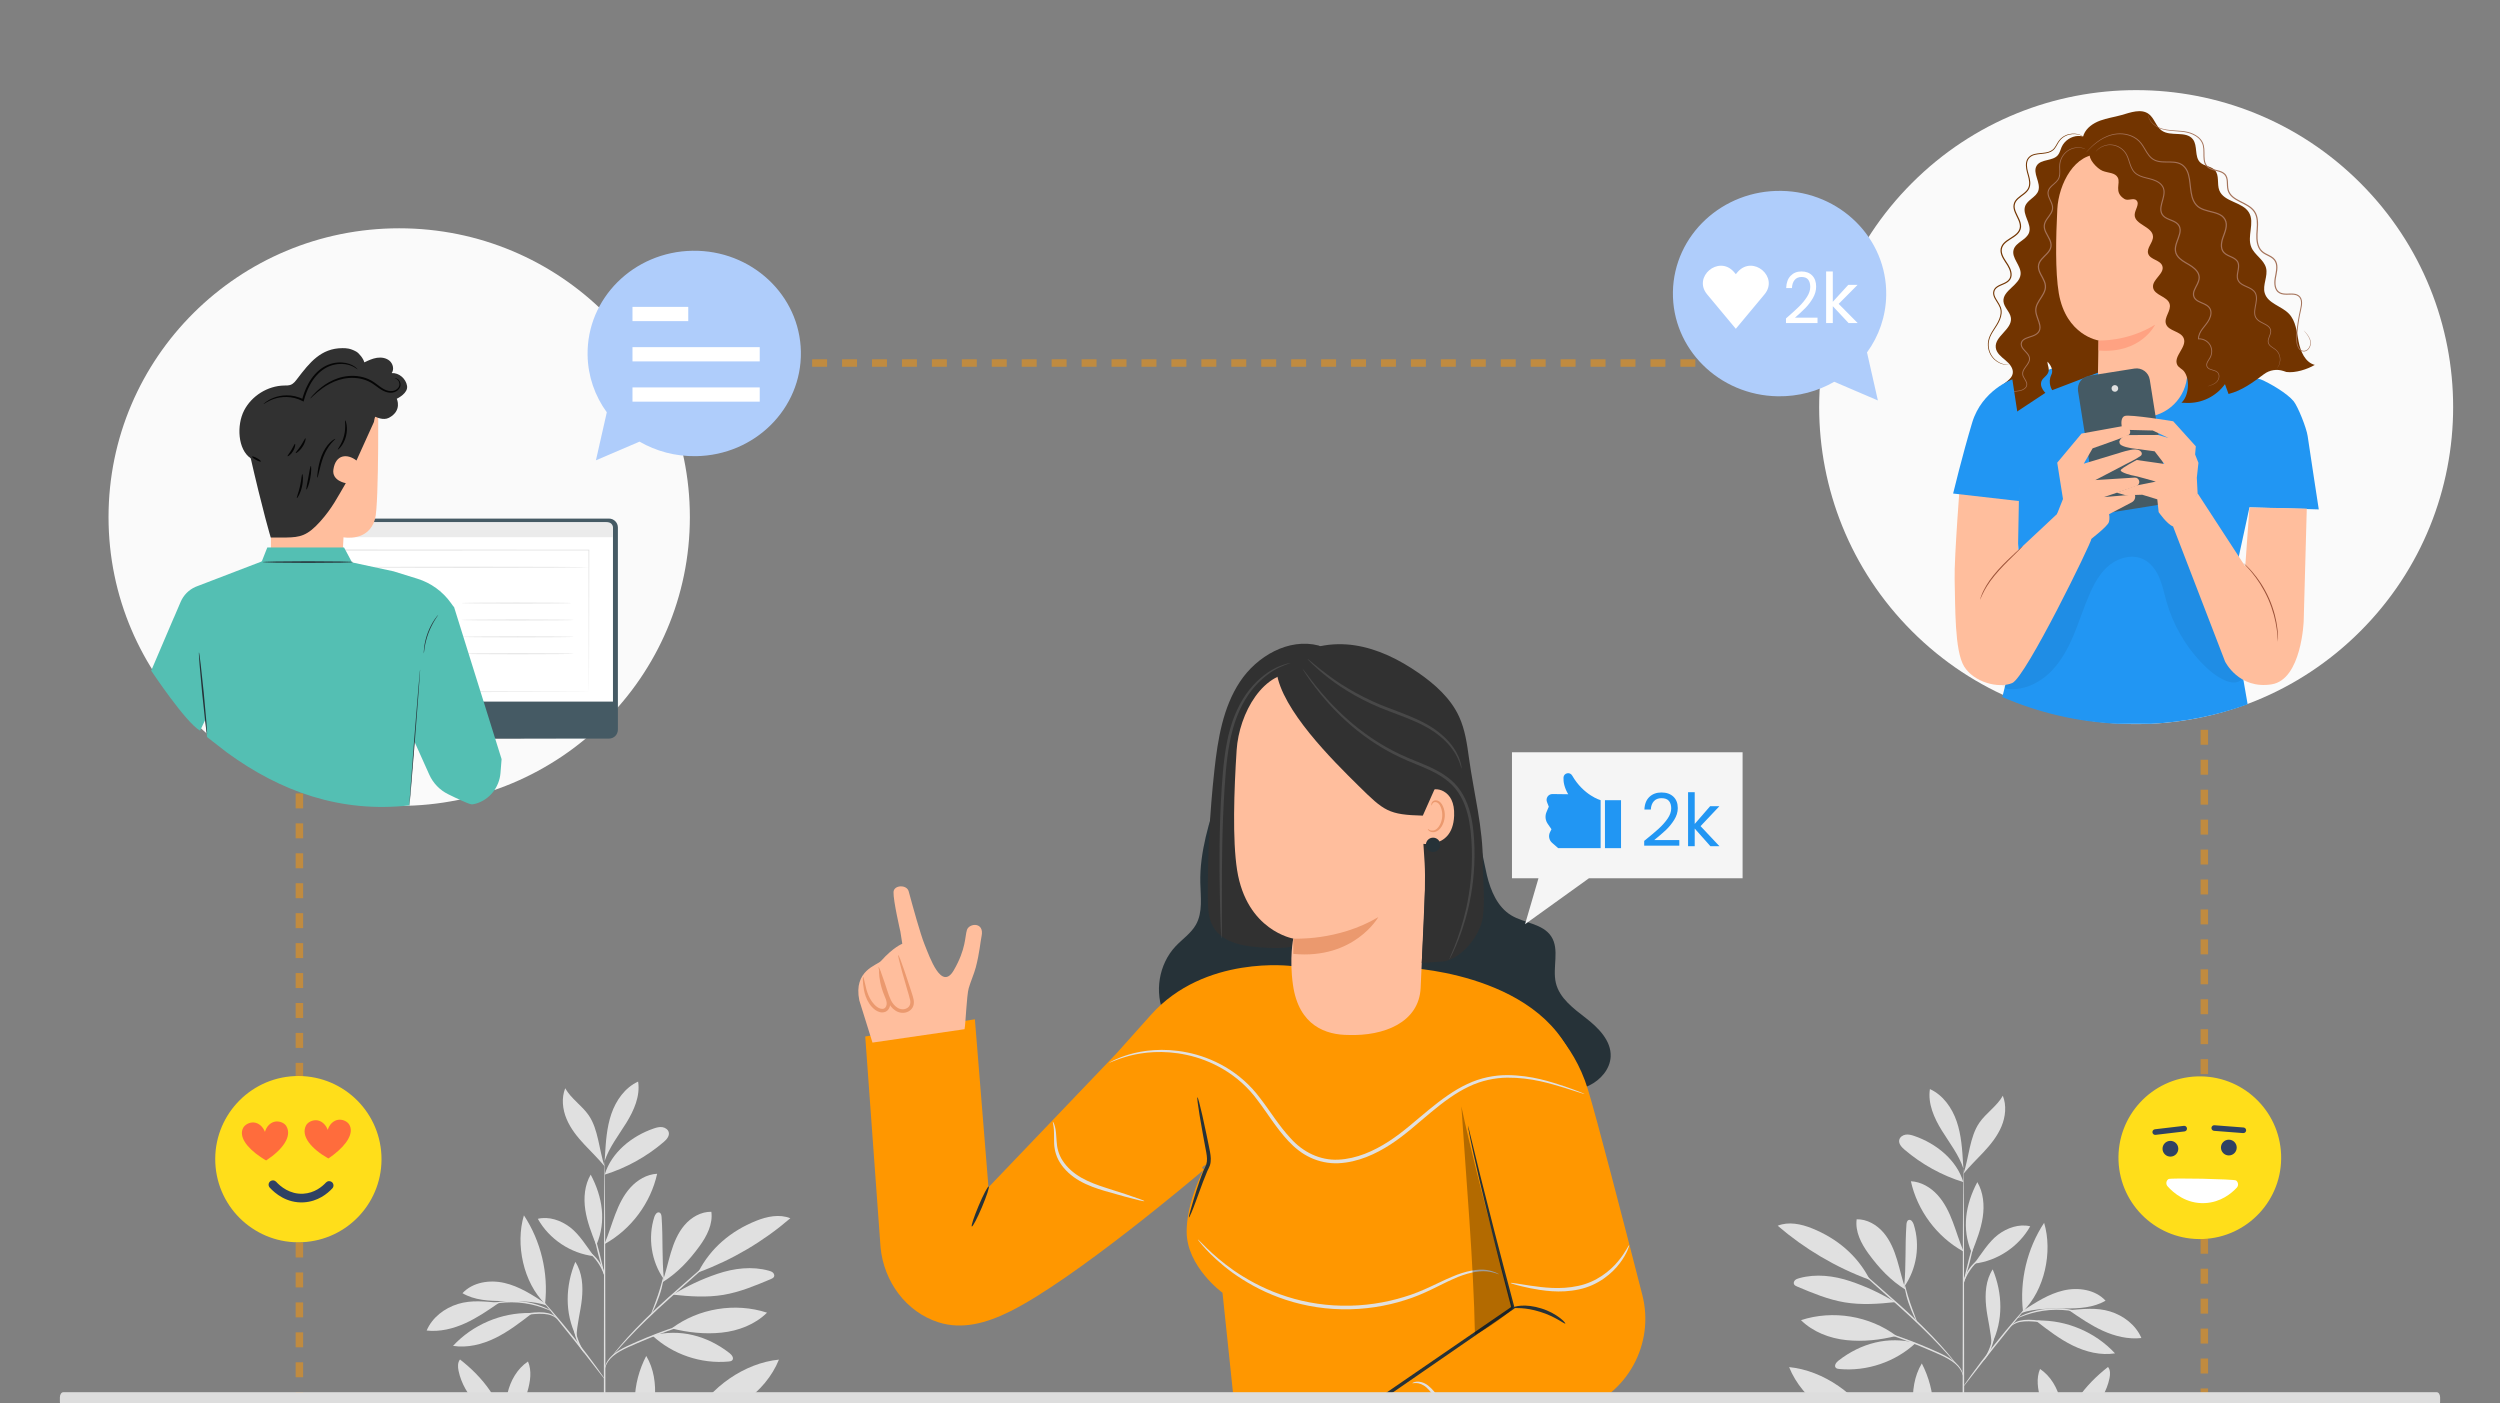
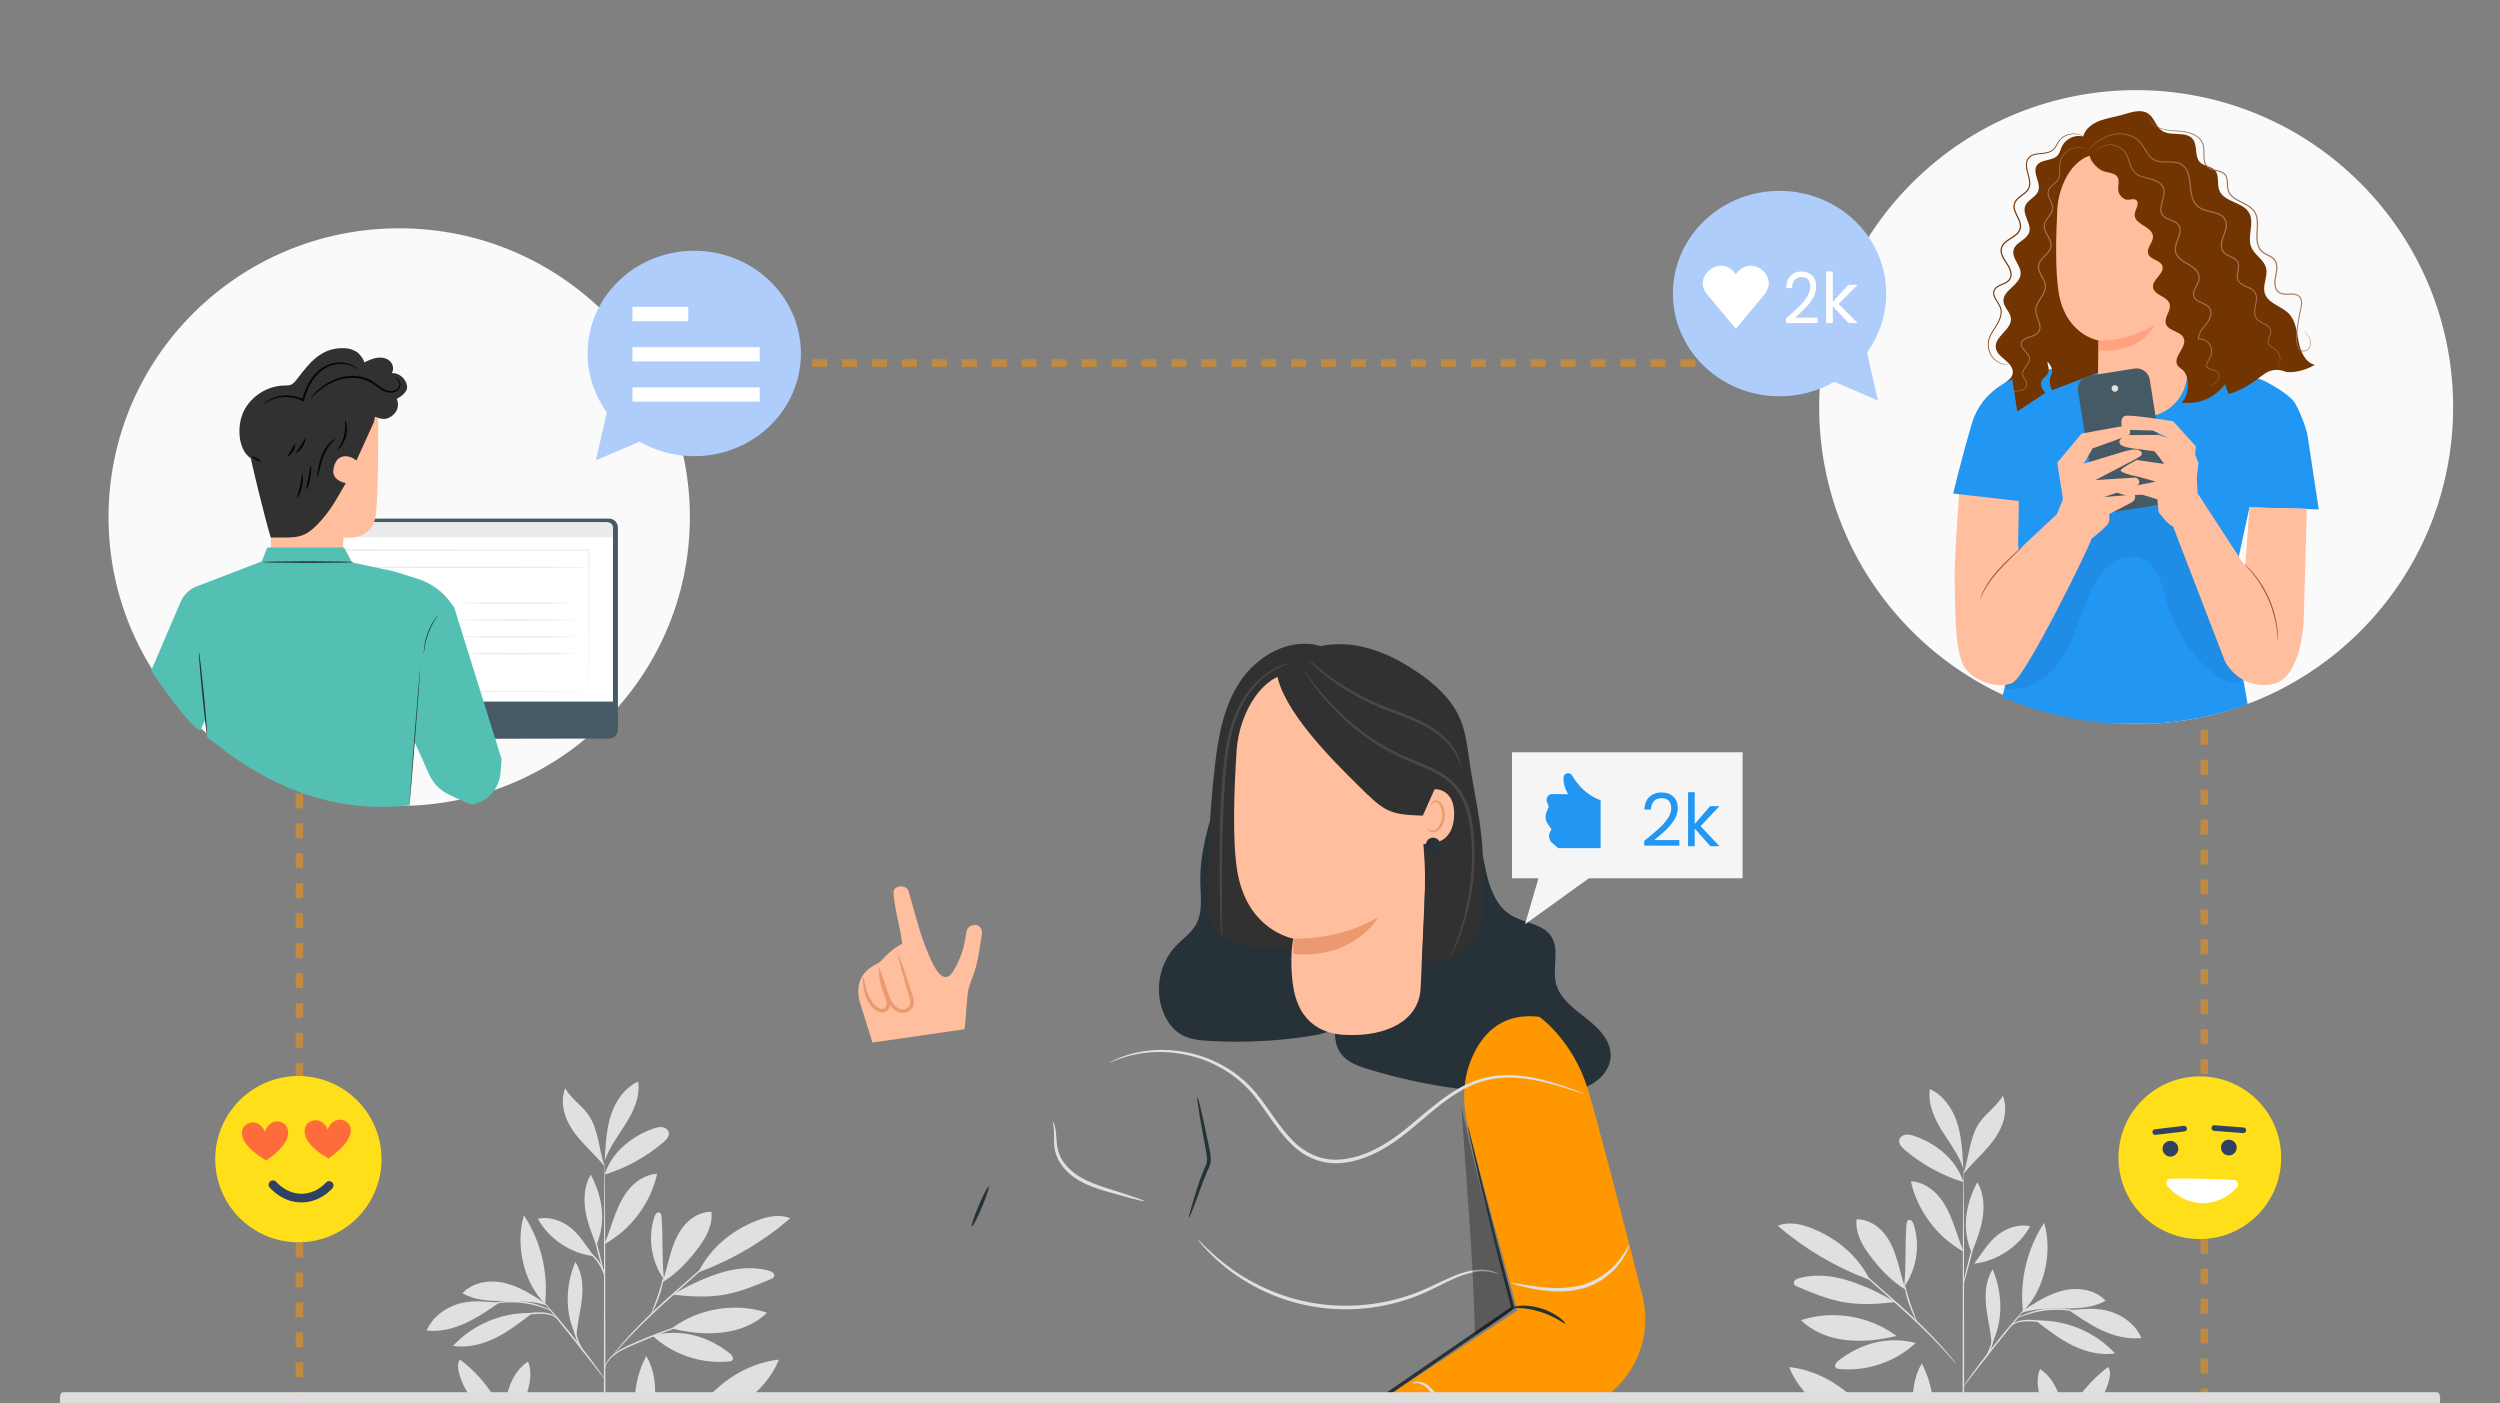
<svg xmlns="http://www.w3.org/2000/svg" width="668" height="375" viewBox="0 0 668 375" fill="none">
  <rect x="0" y="0" width="668" height="375" fill="#808080" stroke="none" />
  <g clip-path="url(#clip0_5717_974)">
    <path d="M550.95 384.202C553.686 382.066 556.439 379.917 558.757 377.333C561.074 374.749 562.959 371.682 563.652 368.28C563.862 367.249 563.927 366.07 563.265 365.251C557.041 370.112 552.153 376.398 550.95 384.202Z" fill="#E0E0E0" />
    <path d="M550.704 384.496C551.173 381.091 551.342 377.593 550.56 374.246C549.778 370.9 547.958 367.697 545.1 365.787C544.024 368.301 544.487 371.196 545.244 373.824C546.415 377.883 548.251 381.749 550.658 385.222" fill="#E0E0E0" />
    <path d="M543.278 397.178C546.26 389.83 545.18 380.976 540.517 374.562C538.408 382.068 539.182 390.545 543.278 397.178Z" fill="#E0E0E0" />
    <path d="M513.73 387.317C512.623 383.521 511.508 379.691 511.204 375.749C510.9 371.807 511.462 367.691 513.508 364.307C517.33 371.703 517.717 380.343 513.845 387.713" fill="#E0E0E0" />
    <path d="M500.864 380.811C496.394 372.688 487.276 366.199 478.049 365.289C481.608 374.152 491.314 381.002 500.864 380.811Z" fill="#E0E0E0" />
    <path d="M511.885 358.842C506.465 363.901 498.831 366.499 491.449 365.795C491.113 365.764 490.748 365.71 490.519 365.461C490.005 364.902 490.622 364.038 491.222 363.571C497.229 358.887 504.507 356.945 511.885 358.842Z" fill="#E0E0E0" />
    <path d="M506.724 356.955C499.56 351.583 489.735 349.962 481.224 352.747C484.435 355.912 488.891 357.614 493.376 358.081C497.861 358.548 502.351 358.051 506.724 356.955Z" fill="#E0E0E0" />
    <path d="M508.776 343.978C509.366 337.981 508.983 333.247 509.399 327.222C509.433 326.741 509.536 326.161 509.986 325.988C510.614 325.747 511.136 326.517 511.341 327.157C513.127 332.711 512.152 339.081 508.784 343.846" fill="#E0E0E0" />
    <path d="M509.208 344.641C505.143 342.127 502.094 338.844 499.274 334.987C497.311 332.302 495.658 329.086 496.103 325.791C498.859 325.736 501.477 327.256 503.269 329.349C505.06 331.442 506.126 334.06 506.921 336.698C507.717 339.337 508.274 342.048 509.208 344.641Z" fill="#E0E0E0" />
    <path d="M499.447 341.929C490.527 338.631 482.204 333.723 475 327.514C477.921 326.338 481.264 327.042 484.184 328.221C490.854 330.913 496.304 335.458 499.575 341.865" fill="#E0E0E0" />
    <path d="M506.462 347.922C501.95 348.415 497.365 348.736 492.887 347.987C488.486 347.251 484.327 345.507 480.214 343.776C479.873 343.633 479.503 343.461 479.353 343.123C479.191 342.755 479.364 342.307 479.662 342.038C479.959 341.768 480.356 341.64 480.742 341.532C485.213 340.281 490.038 340.867 494.437 342.35C498.838 343.833 502.444 345.596 506.462 347.922Z" fill="#E0E0E0" />
    <path d="M532.232 359.048C535.312 352.833 535.112 345.58 532.452 339.174C530.58 342.027 530.35 345.66 530.693 349.055C531.035 352.45 532.069 355.944 532.136 359.356" fill="#E0E0E0" />
    <path d="M544.533 352.843C552.22 352.696 559.91 355.972 565.13 361.618C561.294 362.221 557.341 361.231 553.851 359.527C550.361 357.822 547.259 355.431 544.186 353.058" fill="#E0E0E0" />
    <path d="M552.802 350.078C556.563 349.774 560.182 349.308 563.798 350.415C567.414 351.523 570.705 354.039 572.179 357.522C568.661 357.918 565.095 357.036 561.87 355.575C558.646 354.115 555.714 352.09 552.802 350.078Z" fill="#E0E0E0" />
    <path d="M540.558 350.204C543.941 347.987 547.415 345.73 551.355 344.812C555.294 343.893 559.859 344.572 562.606 347.542C559.418 349.413 555.549 349.634 551.851 349.631C548.154 349.628 543.621 349.586 540.136 350.82" fill="#E0E0E0" />
    <path d="M540.538 350.384C546.322 344.705 548.514 334.502 546.188 326.737C541.641 333.644 539.605 342.167 540.538 350.384Z" fill="#E0E0E0" />
    <path d="M524.634 334.292C523.543 331.756 522.776 329.094 521.797 326.513C520.818 323.932 519.602 321.392 517.752 319.342C515.903 317.292 513.346 315.766 510.589 315.629C512.315 323.444 517.506 330.427 524.491 334.333" fill="#E0E0E0" />
    <path d="M527.511 337.644C529.317 335.16 531.403 331.786 533.85 329.932C536.298 328.077 539.486 326.956 542.474 327.667C539.435 333.099 533.693 336.927 527.511 337.644Z" fill="#E0E0E0" />
    <path d="M526.936 334.497C528.119 331.49 529.311 328.453 529.79 325.257C530.268 322.062 529.976 318.649 528.343 315.861C525.168 321.863 524.145 328.305 526.775 334.566" fill="#E0E0E0" />
    <path d="M524.604 315.863C522.806 309.913 517.357 305.533 511.476 303.523C510.735 303.269 509.949 303.058 509.175 303.178C508.4 303.298 507.641 303.828 507.478 304.594C507.264 305.606 508.1 306.513 508.887 307.185C513.466 311.101 518.85 314.073 524.604 315.863Z" fill="#E0E0E0" />
    <path d="M524.539 310.997C524.311 307.16 524.071 303.269 522.823 299.634C521.576 296 519.171 292.59 515.672 291C515.077 294.874 516.787 298.729 518.848 302.063C520.91 305.397 523.394 308.544 524.632 312.263" fill="#E0E0E0" />
    <path d="M524.634 313.637C526.12 309.301 526.273 303.794 528.87 300.016C530.685 297.376 533.592 295.577 535.155 292.78C536.194 295.392 535.876 298.402 534.79 300.994C533.703 303.587 531.908 305.818 529.987 307.87C528.065 309.923 526.419 311.467 524.634 313.637Z" fill="#E0E0E0" />
    <path d="M524.604 441.326C524.72 441.326 524.819 412.402 524.828 376.73C524.836 341.045 524.748 312.127 524.633 312.127C524.517 312.127 524.417 341.045 524.409 376.73C524.402 412.401 524.49 441.326 524.604 441.326Z" fill="#E0E0E0" />
-     <path d="M499.327 354.684C499.319 354.711 499.707 354.855 500.415 355.092C501.196 355.356 502.201 355.695 503.407 356.102C505.931 356.962 509.397 358.207 513.16 359.749C516.886 361.347 520.4 362.644 522.4 364.378C523.4 365.234 523.973 366.16 524.257 366.834C524.544 367.513 524.595 367.928 524.633 367.921C524.648 367.919 524.643 367.816 524.621 367.618C524.588 367.423 524.538 367.131 524.409 366.775C524.165 366.061 523.607 365.071 522.597 364.157C521.591 363.24 520.192 362.416 518.588 361.666C516.985 360.918 515.207 360.138 513.32 359.362C509.546 357.816 506.052 356.611 503.5 355.821C502.225 355.423 501.184 355.13 500.462 354.937C499.738 354.748 499.335 354.656 499.327 354.684Z" fill="#E0E0E0" />
    <path d="M491.043 334.331C491.034 334.342 491.138 334.453 491.347 334.656C491.594 334.887 491.9 335.175 492.275 335.528C493.137 336.311 494.311 337.376 495.74 338.676C498.732 341.34 502.79 344.953 507.273 348.945C511.774 352.952 515.665 356.781 518.361 359.664C519.711 361.104 520.774 362.297 521.5 363.129C521.838 363.516 522.115 363.833 522.338 364.086C522.532 364.304 522.64 364.413 522.651 364.404C522.662 364.395 522.577 364.268 522.403 364.034C522.228 363.801 521.973 363.455 521.625 363.025C520.936 362.16 519.905 360.934 518.579 359.464C515.931 356.522 512.063 352.648 507.552 348.634C503.034 344.636 498.924 341.044 495.936 338.455C494.47 337.198 493.267 336.165 492.383 335.407C491.987 335.078 491.663 334.81 491.403 334.594C491.176 334.41 491.052 334.319 491.043 334.331Z" fill="#E0E0E0" />
    <path d="M512.133 353.019C512.251 352.966 511.311 350.794 510.374 348.048C509.428 345.302 508.983 342.985 508.863 343.005C508.755 343.016 509.021 345.401 509.978 348.182C510.449 349.571 510.969 350.791 511.378 351.658C511.787 352.525 512.082 353.042 512.133 353.019Z" fill="#E0E0E0" />
    <path d="M524.578 370.527C524.601 370.545 524.847 370.256 525.271 369.722C525.742 369.118 526.338 368.355 527.049 367.443C528.541 365.513 530.605 362.85 532.919 359.935C535.233 357.019 537.359 354.405 538.899 352.512C539.625 351.613 540.234 350.86 540.715 350.265C541.14 349.73 541.364 349.425 541.342 349.406C541.32 349.388 541.054 349.656 540.592 350.159C540.129 350.661 539.473 351.4 538.673 352.323C537.073 354.167 534.908 356.756 532.591 359.675C530.275 362.593 528.246 365.289 526.812 367.265C526.095 368.253 525.524 369.06 525.14 369.625C524.756 370.19 524.554 370.51 524.578 370.527Z" fill="#E0E0E0" />
    <path d="M530.12 363.411C530.188 363.484 531.667 361.73 532.441 359.064C533.013 357.185 533.038 355.467 532.968 354.681L532.784 354.696C532.866 355.031 532.927 355.208 532.96 355.203C532.993 355.198 532.995 355.011 532.967 354.667L532.783 354.682C532.716 355.462 532.597 357.12 532.041 358.945C531.293 361.529 530.008 363.341 530.12 363.411Z" fill="#E0E0E0" />
    <path d="M537.276 354.413C537.33 354.471 537.805 353.871 538.897 353.472C539.981 353.053 541.61 352.96 543.398 353.114C545.188 353.245 546.786 353.564 547.93 353.845C549.074 354.129 549.773 354.352 549.795 354.293C549.814 354.243 549.148 353.922 548.009 353.561C546.872 353.203 545.251 352.831 543.428 352.697C541.62 352.541 539.904 352.68 538.786 353.198C537.652 353.699 537.238 354.403 537.276 354.413Z" fill="#E0E0E0" />
    <path d="M538.971 352.228C539.003 352.293 539.915 351.85 541.454 351.324C542.99 350.795 545.18 350.241 547.651 350.049C550.124 349.864 552.372 350.08 553.971 350.369C555.572 350.656 556.541 350.956 556.563 350.887C556.572 350.86 556.337 350.761 555.904 350.607C555.472 350.446 554.831 350.262 554.028 350.08C552.424 349.713 550.136 349.444 547.619 349.631C545.103 349.827 542.883 350.44 541.353 351.046C540.586 351.347 539.98 351.626 539.578 351.851C539.175 352.07 538.958 352.203 538.971 352.228Z" fill="#E0E0E0" />
    <path d="M524.634 343.006C524.745 343.034 525.556 340.217 526.445 336.714C527.333 333.211 527.962 330.348 527.851 330.32C527.739 330.291 526.928 333.107 526.04 336.612C525.151 340.114 524.522 342.977 524.634 343.006Z" fill="#E0E0E0" />
-     <path d="M524.518 343.007C524.643 343.048 525.164 341.166 526.525 339.241C527.85 337.275 529.541 336.289 529.479 336.191C529.457 336.148 528.99 336.319 528.339 336.779C527.685 337.234 526.878 338.004 526.183 339C524.771 341.003 524.417 343 524.518 343.007Z" fill="#E0E0E0" />
    <path d="M135.229 382.202C132.493 380.066 129.74 377.917 127.422 375.333C125.104 372.749 123.22 369.682 122.527 366.28C122.316 365.249 122.251 364.07 122.913 363.251C129.138 368.112 134.026 374.398 135.229 382.202Z" fill="#E0E0E0" />
    <path d="M135.475 382.496C135.006 379.091 134.837 375.593 135.619 372.246C136.4 368.9 138.221 365.697 141.079 363.787C142.155 366.301 141.692 369.196 140.934 371.824C139.764 375.883 137.927 379.749 135.52 383.222" fill="#E0E0E0" />
    <path d="M142.901 395.178C139.918 387.83 140.998 378.976 145.661 372.562C147.771 380.068 146.996 388.545 142.901 395.178Z" fill="#E0E0E0" />
    <path d="M172.449 385.317C173.556 381.521 174.671 377.691 174.974 373.749C175.279 369.807 174.716 365.691 172.671 362.307C168.849 369.703 168.462 378.343 172.334 385.713" fill="#E0E0E0" />
    <path d="M185.315 378.811C189.785 370.688 198.903 364.199 208.13 363.289C204.571 372.152 194.864 379.002 185.315 378.811Z" fill="#E0E0E0" />
    <path d="M174.293 356.842C179.713 361.901 187.348 364.499 194.729 363.795C195.065 363.764 195.431 363.71 195.659 363.461C196.174 362.902 195.557 362.038 194.957 361.571C188.95 356.887 181.672 354.945 174.293 356.842Z" fill="#E0E0E0" />
    <path d="M179.454 354.955C186.619 349.583 196.444 347.962 204.954 350.747C201.743 353.912 197.287 355.614 192.802 356.081C188.318 356.548 183.828 356.051 179.454 354.955Z" fill="#E0E0E0" />
    <path d="M177.403 341.978C176.813 335.981 177.196 331.247 176.779 325.222C176.746 324.741 176.642 324.161 176.193 323.988C175.565 323.747 175.042 324.517 174.837 325.157C173.052 330.711 174.027 337.081 177.395 341.846" fill="#E0E0E0" />
    <path d="M176.971 342.641C181.036 340.127 184.085 336.844 186.905 332.987C188.867 330.302 190.521 327.086 190.075 323.791C187.32 323.736 184.702 325.256 182.91 327.349C181.118 329.442 180.052 332.06 179.257 334.698C178.462 337.337 177.905 340.048 176.971 342.641Z" fill="#E0E0E0" />
    <path d="M186.731 339.929C195.652 336.631 203.975 331.723 211.179 325.514C208.258 324.338 204.915 325.042 201.995 326.221C195.325 328.913 189.875 333.458 186.604 339.865" fill="#E0E0E0" />
    <path d="M179.716 345.922C184.229 346.415 188.814 346.736 193.292 345.987C197.693 345.251 201.852 343.507 205.965 341.776C206.306 341.633 206.676 341.461 206.825 341.123C206.988 340.755 206.814 340.307 206.517 340.038C206.219 339.768 205.822 339.64 205.437 339.532C200.966 338.281 196.14 338.867 191.741 340.35C187.341 341.833 183.735 343.596 179.716 345.922Z" fill="#E0E0E0" />
    <path d="M153.946 357.048C150.867 350.833 151.067 343.58 153.727 337.174C155.599 340.027 155.829 343.66 155.485 347.055C155.143 350.45 154.11 353.944 154.043 357.356" fill="#E0E0E0" />
    <path d="M141.646 350.843C133.959 350.696 126.269 353.972 121.049 359.618C124.885 360.221 128.837 359.231 132.328 357.527C135.818 355.822 138.919 353.431 141.992 351.058" fill="#E0E0E0" />
    <path d="M133.376 348.078C129.616 347.774 125.997 347.308 122.381 348.415C118.764 349.523 115.474 352.039 114 355.522C117.518 355.918 121.084 355.036 124.308 353.575C127.533 352.115 130.465 350.09 133.376 348.078Z" fill="#E0E0E0" />
    <path d="M145.621 348.204C142.238 345.987 138.764 343.73 134.824 342.812C130.885 341.893 126.319 342.572 123.572 345.542C126.761 347.413 130.63 347.634 134.327 347.631C138.025 347.628 142.558 347.586 146.043 348.82" fill="#E0E0E0" />
    <path d="M145.641 348.384C139.857 342.705 137.664 332.502 139.991 324.737C144.537 331.644 146.574 340.167 145.641 348.384Z" fill="#E0E0E0" />
    <path d="M161.545 332.292C162.635 329.756 163.403 327.094 164.382 324.513C165.36 321.932 166.577 319.392 168.426 317.342C170.276 315.292 172.832 313.766 175.59 313.629C173.864 321.444 168.673 328.427 161.687 332.333" fill="#E0E0E0" />
    <path d="M158.667 335.644C156.862 333.16 154.776 329.786 152.328 327.932C149.881 326.077 146.693 324.956 143.705 325.667C146.744 331.099 152.486 334.927 158.667 335.644Z" fill="#E0E0E0" />
    <path d="M159.243 332.497C158.06 329.49 156.868 326.453 156.389 323.257C155.911 320.062 156.202 316.649 157.836 313.861C161.01 319.863 162.034 326.305 159.404 332.566" fill="#E0E0E0" />
    <path d="M161.575 313.863C163.373 307.913 168.821 303.533 174.702 301.523C175.443 301.269 176.229 301.058 177.004 301.178C177.778 301.298 178.538 301.828 178.7 302.594C178.914 303.606 178.079 304.513 177.292 305.185C172.713 309.101 167.329 312.073 161.575 313.863Z" fill="#E0E0E0" />
    <path d="M161.64 308.997C161.868 305.16 162.108 301.269 163.355 297.634C164.603 294 167.008 290.59 170.507 289C171.102 292.874 169.392 296.729 167.331 300.063C165.269 303.397 162.785 306.544 161.546 310.263" fill="#E0E0E0" />
    <path d="M161.545 311.637C160.059 307.301 159.906 301.794 157.309 298.016C155.494 295.376 152.587 293.577 151.024 290.78C149.985 293.392 150.303 296.402 151.389 298.994C152.475 301.587 154.271 303.818 156.192 305.87C158.114 307.923 159.759 309.467 161.545 311.637Z" fill="#E0E0E0" />
    <path d="M161.574 439.326C161.459 439.326 161.359 410.402 161.351 374.73C161.343 339.045 161.43 310.127 161.546 310.127C161.662 310.127 161.761 339.045 161.769 374.73C161.776 410.401 161.689 439.326 161.574 439.326Z" fill="#E0E0E0" />
    <path d="M186.851 352.684C186.86 352.711 186.472 352.855 185.764 353.092C184.982 353.356 183.977 353.695 182.771 354.102C180.248 354.962 176.782 356.207 173.018 357.749C169.292 359.347 165.779 360.644 163.779 362.378C162.779 363.234 162.205 364.16 161.922 364.834C161.635 365.513 161.584 365.928 161.545 365.921C161.531 365.919 161.535 365.816 161.558 365.618C161.591 365.423 161.641 365.131 161.77 364.775C162.013 364.061 162.572 363.071 163.582 362.157C164.588 361.24 165.987 360.416 167.591 359.666C169.194 358.918 170.972 358.138 172.859 357.362C176.632 355.816 180.127 354.611 182.679 353.821C183.954 353.423 184.995 353.13 185.716 352.937C186.44 352.748 186.843 352.656 186.851 352.684Z" fill="#E0E0E0" />
    <path d="M195.136 332.331C195.145 332.342 195.041 332.453 194.832 332.656C194.585 332.887 194.278 333.175 193.904 333.528C193.042 334.311 191.868 335.376 190.439 336.676C187.447 339.34 183.389 342.953 178.906 346.945C174.405 350.952 170.513 354.781 167.818 357.664C166.468 359.104 165.405 360.297 164.679 361.129C164.341 361.516 164.064 361.833 163.84 362.086C163.646 362.304 163.539 362.413 163.528 362.404C163.516 362.395 163.602 362.268 163.775 362.034C163.951 361.801 164.206 361.455 164.554 361.025C165.242 360.16 166.274 358.934 167.6 357.464C170.247 354.522 174.116 350.648 178.627 346.634C183.144 342.636 187.255 339.044 190.243 336.455C191.709 335.198 192.912 334.165 193.796 333.407C194.192 333.078 194.516 332.81 194.776 332.594C195.003 332.41 195.127 332.319 195.136 332.331Z" fill="#E0E0E0" />
    <path d="M174.045 351.019C173.928 350.966 174.868 348.794 175.805 346.048C176.751 343.302 177.196 340.985 177.315 341.005C177.424 341.016 177.158 343.401 176.201 346.182C175.73 347.571 175.21 348.791 174.801 349.658C174.392 350.525 174.097 351.042 174.045 351.019Z" fill="#E0E0E0" />
    <path d="M161.601 368.527C161.578 368.545 161.332 368.256 160.908 367.722C160.437 367.118 159.841 366.355 159.13 365.443C157.638 363.513 155.574 360.85 153.26 357.935C150.945 355.019 148.82 352.405 147.28 350.512C146.554 349.613 145.945 348.86 145.463 348.265C145.039 347.73 144.815 347.425 144.837 347.406C144.858 347.388 145.124 347.656 145.587 348.159C146.05 348.661 146.706 349.4 147.506 350.323C149.106 352.167 151.27 354.756 153.588 357.675C155.904 360.593 157.933 363.289 159.367 365.265C160.083 366.253 160.655 367.06 161.039 367.625C161.422 368.19 161.624 368.51 161.601 368.527Z" fill="#E0E0E0" />
    <path d="M156.059 361.411C155.991 361.484 154.512 359.73 153.737 357.064C153.166 355.185 153.14 353.467 153.21 352.681L153.395 352.696C153.313 353.031 153.252 353.208 153.218 353.203C153.186 353.198 153.184 353.011 153.211 352.667L153.396 352.682C153.463 353.462 153.582 355.12 154.137 356.945C154.885 359.529 156.171 361.341 156.059 361.411Z" fill="#E0E0E0" />
    <path d="M148.903 352.413C148.849 352.471 148.374 351.871 147.281 351.472C146.198 351.053 144.569 350.96 142.781 351.114C140.991 351.245 139.392 351.564 138.249 351.845C137.105 352.129 136.406 352.352 136.384 352.293C136.365 352.243 137.031 351.922 138.17 351.561C139.307 351.203 140.927 350.831 142.751 350.697C144.559 350.541 146.274 350.68 147.393 351.198C148.527 351.699 148.94 352.403 148.903 352.413Z" fill="#E0E0E0" />
    <path d="M147.207 350.228C147.176 350.293 146.263 349.85 144.724 349.324C143.188 348.795 140.998 348.241 138.527 348.049C136.054 347.864 133.807 348.08 132.208 348.369C130.607 348.656 129.637 348.956 129.616 348.887C129.607 348.86 129.841 348.761 130.275 348.607C130.706 348.446 131.348 348.262 132.151 348.08C133.755 347.713 136.042 347.444 138.56 347.631C141.076 347.827 143.296 348.44 144.826 349.046C145.592 349.347 146.198 349.626 146.6 349.851C147.003 350.07 147.221 350.203 147.207 350.228Z" fill="#E0E0E0" />
    <path d="M161.545 341.006C161.434 341.034 160.622 338.217 159.734 334.714C158.846 331.211 158.216 328.348 158.328 328.32C158.44 328.291 159.251 331.107 160.139 334.612C161.027 338.114 161.657 340.977 161.545 341.006Z" fill="#E0E0E0" />
    <path d="M161.661 341.007C161.536 341.048 161.015 339.166 159.654 337.241C158.329 335.275 156.637 334.289 156.699 334.191C156.722 334.148 157.189 334.319 157.839 334.779C158.493 335.234 159.3 336.004 159.996 337C161.408 339.003 161.761 341 161.661 341.007Z" fill="#E0E0E0" />
    <path d="M589 97H80V403H346.195H589V328.366V97Z" stroke="#FF9700" stroke-opacity="0.5" stroke-width="2" stroke-dasharray="4 4" />
    <path d="M325.676 211.72C323.123 219.566 320.54 227.598 320.723 235.847C320.807 239.664 321.425 243.754 319.549 247.078C318.245 249.386 315.939 250.918 314.12 252.847C309.617 257.628 308.374 265.2 311.112 271.168C312.067 273.25 313.503 275.172 315.468 276.353C317.726 277.71 320.458 277.977 323.09 278.13C331.854 278.637 340.669 278.24 349.352 276.942C353.502 276.322 357.995 275.275 360.561 271.955C362.856 268.985 363.022 264.929 362.884 261.177C362.36 246.942 358.819 232.825 352.564 220.026" fill="#263238" />
    <path d="M384.521 203.205C388.541 201.93 393.259 205.651 392.957 209.859C392.656 214.067 387.458 217.078 383.658 215.244C387.879 214.514 391.927 217.711 393.888 221.52C395.849 225.329 396.305 229.703 397.307 233.867C398.311 238.031 400.125 242.348 403.789 244.569C407.28 246.686 412.203 246.773 414.464 250.174C416.812 253.707 414.747 258.528 415.731 262.655C416.709 266.758 420.465 269.475 423.792 272.066C427.121 274.658 430.544 278.081 430.37 282.294C430.228 285.673 427.66 288.581 424.615 290.054C421.571 291.527 418.104 291.82 414.723 291.969C398.061 292.708 381.274 290.545 365.343 285.607C362.819 284.823 360.175 283.878 358.516 281.82C355.987 278.682 356.586 274.148 357.316 270.185C359.634 257.623 361.964 245.007 366.079 232.912C370.193 220.817 376.187 209.175 385.028 199.953" fill="#263238" />
-     <path d="M409.45 324.31H429.106L422.124 289.289C416.98 260.624 376.794 258.651 376.794 258.651L345.256 258.14C345.256 258.14 321.878 254.996 307.447 271.264C304.484 274.605 301.387 278.064 298.326 281.467L264.121 317.249L260.489 272.353L231.191 276.95L235.287 333.337C236.181 342.422 242.074 350.558 250.772 353.323C257.108 355.337 263.553 353.571 269.981 350.365C287.046 341.857 319.04 314.794 321.493 312.708C320.014 315.745 317.073 322.594 317.073 329.103C317.073 338.44 326.652 345.429 326.652 345.429L329.637 373.849L319.735 419.731L422.718 415.602C420.708 398.966 415.398 384.721 407.535 372.326L409.45 324.31ZM321.559 312.572C321.48 312.491 321.366 312.256 321.219 311.877L322.323 311.095C322.323 311.095 322.017 311.642 321.559 312.572Z" fill="#FF9700" />
    <path d="M233.124 278.58L229.611 267.32C227.969 259.262 234.342 257.965 235.41 256.768C238.719 253.062 241.094 252.174 241.094 252.174L240.582 248.927C240.582 248.927 238.653 240.638 238.749 238.361C238.83 236.426 242.297 236.294 242.801 238.164C243.948 242.422 245.947 249.634 247.018 252.288C248.429 255.78 251.561 264.936 254.851 259.255C258.144 253.571 257.8 250.252 258.364 248.486C258.96 246.625 263.082 246.279 262.278 250.141C261.942 251.754 261.741 254.616 260.728 258.491C260.277 260.217 259.323 262.343 258.839 264.059C258.28 266.06 258.026 273.533 257.726 275.001L233.124 278.58Z" fill="#FFBE9D" />
    <path d="M411.332 271.698C411.332 271.698 420.276 277.94 424.293 291.089C426.722 299.042 433.697 325.972 438.828 346.011C442.18 359.093 434.83 372.531 422.008 376.774L364.046 408.089L354.58 383.594L405.435 350.169L393.141 304.655C391.122 297.729 390.248 290.686 392.785 283.93C395.382 277.006 400.651 270.405 411.332 271.698Z" fill="#FF9700" />
    <path d="M234.968 258.938C235.113 258.925 235.273 260.237 235.85 262.256C236.143 263.264 236.549 264.443 237.129 265.699C237.412 266.332 237.784 267.042 237.857 267.943C237.929 268.796 237.592 269.942 236.531 270.378C235.477 270.764 234.534 270.314 233.853 269.85C233.163 269.346 232.656 268.743 232.244 268.12C231.429 266.867 231.057 265.578 230.848 264.515C230.469 262.372 230.52 261.051 230.625 261.035C230.78 261.009 230.975 262.337 231.506 264.358C231.789 265.359 232.207 266.532 232.974 267.623C233.353 268.16 233.835 268.69 234.392 269.082C234.936 269.459 235.663 269.707 236.174 269.49C236.693 269.304 236.96 268.631 236.921 268.002C236.884 267.36 236.594 266.707 236.319 266.056C235.762 264.732 235.409 263.481 235.192 262.422C234.769 260.29 234.85 258.944 234.968 258.938Z" fill="#EB996E" />
    <path d="M240.018 255.204C240.145 255.165 240.774 256.798 241.691 259.472C242.171 260.92 242.694 262.496 243.255 264.183C243.527 265.088 243.875 265.959 244.11 267.041C244.213 267.578 244.246 268.205 244.027 268.816C243.807 269.436 243.328 269.938 242.771 270.239C241.655 270.88 240.242 270.685 239.302 270.061C238.337 269.452 237.689 268.545 237.272 267.661C236.473 265.853 236.185 264.221 235.773 262.862C235.041 260.133 234.651 258.426 234.778 258.387C234.905 258.349 235.523 259.987 236.42 262.665C236.904 263.98 237.301 265.676 238.063 267.269C238.456 268.054 239.023 268.788 239.793 269.261C240.551 269.737 241.513 269.844 242.309 269.399C243.124 268.976 243.378 268.128 243.185 267.208C243.003 266.302 242.653 265.33 242.409 264.442C241.919 262.733 241.463 261.139 241.042 259.671C240.292 256.947 239.891 255.244 240.018 255.204Z" fill="#EB996E" />
    <path d="M259.667 327.729C259.422 327.626 260.239 325.143 261.489 322.186C262.74 319.226 263.95 316.913 264.195 317.016C264.438 317.119 263.623 319.6 262.372 322.559C261.121 325.517 259.909 327.832 259.667 327.729Z" fill="#263238" />
    <path d="M305.775 320.944C305.737 321.071 303.765 320.604 300.607 319.746C298.933 319.274 297.077 318.75 295.073 318.183C292.998 317.556 290.693 316.789 288.468 315.522C286.239 314.262 284.387 312.538 283.206 310.624C281.99 308.715 281.639 306.598 281.653 304.961C281.639 303.309 281.653 302.012 281.525 301.12C281.409 300.23 281.247 299.75 281.319 299.721C281.368 299.697 281.653 300.142 281.891 301.049C282.139 301.954 282.229 303.313 282.328 304.926C282.409 306.541 282.79 308.4 283.953 310.151C285.086 311.896 286.827 313.493 288.944 314.688C291.063 315.895 293.296 316.671 295.338 317.339C297.317 317.975 299.15 318.564 300.804 319.095C303.908 320.122 305.812 320.817 305.775 320.944Z" fill="#E0E0E0" />
    <path d="M391.892 392.24C391.731 392.227 391.931 390.585 391.429 388.035C390.956 385.483 389.604 382.115 387.368 378.81C386.27 377.147 385.115 375.624 384.057 374.239C382.979 372.863 382.095 371.554 381.149 370.735C380.213 369.897 379.202 369.591 378.508 369.553C377.806 369.511 377.417 369.674 377.388 369.597C377.362 369.557 377.714 369.257 378.501 369.179C379.271 369.097 380.471 369.341 381.576 370.209C382.694 371.065 383.638 372.356 384.751 373.693C385.85 375.054 387.042 376.579 388.168 378.282C390.46 381.662 391.784 385.245 392.097 387.925C392.442 390.614 391.99 392.266 391.892 392.24Z" fill="#E0E0E0" />
    <path d="M423.391 292.321C423.38 292.352 422.889 292.21 421.964 291.912C420.954 291.59 419.608 291.162 417.917 290.623C414.412 289.598 409.238 287.892 402.685 287.949C399.429 288 395.865 288.695 392.414 290.365C388.951 292.01 385.627 294.482 382.291 297.263C378.933 300.018 375.578 303.185 371.539 305.802C367.538 308.386 362.841 310.566 357.641 310.816C355.057 310.934 352.468 310.395 350.181 309.328C347.877 308.272 345.925 306.669 344.279 304.914C340.974 301.383 338.636 297.393 336.001 293.963C330.875 286.926 323.474 283.242 317.141 281.885C310.728 280.481 305.313 281.199 301.789 282.107C298.243 283.06 296.438 284.066 296.387 283.948C296.387 283.948 298.131 282.825 301.69 281.749C305.226 280.717 310.718 279.876 317.281 281.223C320.54 281.89 324.035 283.113 327.423 285.105C330.805 287.079 334.077 289.885 336.7 293.426C339.392 296.895 341.745 300.86 344.958 304.268C348.066 307.733 352.655 310.119 357.606 309.86C362.532 309.628 367.106 307.539 371.029 305.015C374.978 302.473 378.335 299.337 381.728 296.582C385.1 293.805 388.499 291.305 392.076 289.646C395.639 287.958 399.345 287.277 402.674 287.27C409.38 287.305 414.546 289.133 418.031 290.268C419.781 290.868 421.121 291.377 422.026 291.73C422.933 292.087 423.402 292.289 423.391 292.321Z" fill="#E0E0E0" />
    <path d="M400.515 340.468C400.474 340.579 399.376 339.929 397.2 339.707C395.021 339.495 391.85 340.124 388.265 341.767C384.677 343.345 380.559 345.824 375.477 347.375C370.445 348.99 364.631 349.964 358.521 349.839C352.409 349.731 346.632 348.504 341.682 346.654C336.711 344.825 332.573 342.387 329.334 340.064C326.106 337.711 323.772 335.458 322.256 333.832C321.491 333.023 320.937 332.359 320.577 331.897C320.211 331.439 320.031 331.191 320.056 331.169C320.124 331.11 320.93 332.037 322.523 333.571C324.11 335.107 326.488 337.257 329.725 339.51C332.973 341.734 337.082 344.073 341.986 345.826C346.871 347.601 352.536 348.776 358.539 348.883C364.539 349.006 370.25 348.075 375.212 346.534C380.213 345.061 384.3 342.679 387.997 341.145C391.662 339.558 394.991 338.999 397.239 339.337C399.486 339.685 400.515 340.468 400.515 340.468Z" fill="#E0E0E0" />
    <path d="M435.315 332.715C435.366 332.737 435.241 333.243 434.861 334.1C434.484 334.957 433.844 336.169 432.821 337.513C430.842 340.186 427.042 343.451 421.899 344.528C416.795 345.641 412.098 344.825 408.859 344.207C405.596 343.524 403.63 342.93 403.654 342.812C403.683 342.673 405.71 343.035 408.975 343.541C412.219 343.988 416.827 344.661 421.69 343.594C426.578 342.57 430.231 339.575 432.291 337.09C434.393 334.58 435.155 332.636 435.315 332.715Z" fill="#E0E0E0" />
    <path d="M392.223 300.75C392.245 300.745 392.332 301.046 392.483 301.635C392.641 302.284 392.85 303.149 393.115 304.239C393.691 306.59 394.504 309.917 395.534 314.123C397.649 322.632 400.757 334.773 404.655 349.308L404.73 349.588L404.491 349.753C392.061 358.328 377.353 368.477 361.637 379.321C359.35 380.894 357.086 382.452 354.85 383.989L355.023 383.419C358.398 391.894 361.637 400.029 364.657 407.616L364.039 407.379C381.819 398.604 396.786 390.589 407.32 384.799C412.529 381.911 416.685 379.604 419.606 377.984C420.991 377.219 422.08 376.616 422.882 376.172C423.63 375.768 424.024 375.567 424.037 375.591C424.05 375.615 423.68 375.858 422.957 376.305C422.174 376.779 421.107 377.423 419.753 378.243C416.945 379.917 412.821 382.323 407.588 385.286C397.127 391.216 382.203 399.345 364.436 408.188L363.998 408.405L363.816 407.951C360.779 400.371 357.524 392.242 354.132 383.774L353.991 383.419L354.305 383.202C356.54 381.664 358.804 380.105 361.09 378.532C376.834 367.73 391.57 357.618 404.02 349.075L403.857 349.52C400.036 334.953 397.042 322.781 395.063 314.234C394.068 309.961 393.345 306.593 392.865 304.293C392.65 303.189 392.481 302.317 392.354 301.661C392.247 301.065 392.201 300.756 392.223 300.75Z" fill="#263238" />
    <path d="M418.24 353.658C418.069 353.855 415.464 351.709 411.537 350.526C409.597 349.915 407.776 349.619 406.448 349.551C405.122 349.47 404.285 349.56 404.256 349.415C404.226 349.305 405.045 348.968 406.446 348.874C407.844 348.768 409.794 348.972 411.826 349.612C415.957 350.863 418.46 353.493 418.24 353.658Z" fill="#263238" />
    <path d="M317.68 325.306C317.55 325.258 318.059 323.465 318.918 320.573C319.352 319.128 319.882 317.408 320.542 315.517C320.873 314.572 321.239 313.584 321.659 312.569C321.888 312.021 322.177 311.554 322.323 311.099C322.47 310.641 322.523 310.119 322.51 309.588C322.481 308.521 322.21 307.424 322.019 306.354C321.822 305.298 321.633 304.272 321.447 303.277C321.121 301.407 320.816 299.661 320.537 298.057C320.047 295.079 319.814 293.225 319.952 293.198C320.09 293.172 320.572 294.976 321.241 297.919C321.587 299.51 321.962 301.243 322.365 303.099C322.569 304.09 322.779 305.111 322.994 306.165C323.192 307.224 323.483 308.324 323.524 309.564C323.538 310.18 323.479 310.807 323.281 311.416C323.073 312.028 322.764 312.505 322.574 312.955C322.153 313.941 321.773 314.91 321.421 315.837C320.768 317.614 320.16 319.275 319.599 320.8C318.567 323.636 317.813 325.355 317.68 325.306Z" fill="#263238" />
    <g opacity="0.3">
      <path d="M390.479 295.618C391.758 315.151 393.728 337.095 394.105 356.667C397.106 355.308 404.256 350.141 404.256 349.418C404.256 349.418 394.93 316.663 390.479 295.618Z" fill="black" />
    </g>
    <path d="M324.499 205.698C325.402 197.516 326.757 189.079 331.289 182.197C335.82 175.314 344.349 170.403 352.34 172.482L362.359 177.361C361.958 199.807 358.961 222.205 353.449 243.971C352.908 246.108 352.301 248.319 350.862 249.992C347.964 253.361 342.851 253.433 338.403 253.235C333.031 252.997 326.726 252.214 324.102 247.538C322.839 245.284 322.755 242.584 322.735 240.003C322.651 228.547 323.241 217.085 324.499 205.698Z" fill="#313131" />
    <path d="M377.623 187.526L347.279 179.812C337.558 178.766 331.067 190.681 330.431 200.404C329.724 211.206 329.288 224.422 330.554 232.484C333.102 248.699 345.563 250.789 345.563 250.789C345.566 250.739 344.467 255.963 345.476 263.134C347.033 274.19 354.425 276.547 360.344 276.544C369.701 276.866 379.186 273.247 379.598 263.927L382.728 193.318C382.795 190.361 380.576 187.843 377.623 187.526Z" fill="#FFBE9D" />
    <path d="M345.565 250.79C345.565 250.79 357.438 251.517 368.293 245.047C368.293 245.047 361.84 256.435 345.565 254.884V250.79Z" fill="#EB996E" />
    <path d="M344.563 183.997C345.881 185.992 347.728 187.572 349.548 189.125C352.457 191.605 355.367 194.086 358.276 196.566C360.345 198.331 362.423 200.101 364.696 201.596C366.716 202.924 368.874 204.023 371.029 205.121C373.271 206.264 374.613 209.528 376.855 210.671C377.362 210.93 378.923 210.637 379.463 210.974C379.618 214.592 380.38 226.091 380.665 230.671C381.116 237.892 379.892 257.301 379.892 257.301L386.057 256.864C390.834 255.784 395.542 249.885 396.216 245.051C396.847 240.523 396.178 234.344 396.213 230.671C396.304 221.243 393.789 211.882 392.51 202.54C391.994 198.77 391.459 194.937 389.868 191.479C387.615 186.581 383.423 182.833 378.98 179.764C373.876 176.24 368.175 173.378 362.038 172.438C355.901 171.499 349.273 172.652 344.377 176.46C343.618 177.051 342.858 177.78 342.714 178.729C342.098 181.036 343.245 182.002 344.563 183.997ZM379.61 211.097C379.77 212.653 379.868 211.517 379.61 211.097V211.097Z" fill="#313131" />
    <path d="M378.847 215.5C379.019 212.052 382.789 209.75 385.789 211.477C387.435 212.426 388.696 214.333 388.544 217.994C388.14 227.758 378.387 225.34 378.382 225.059C378.379 224.886 378.645 219.538 378.847 215.5Z" fill="#FFBE9D" />
    <path d="M381.529 221.5C381.573 221.471 381.695 221.626 381.978 221.77C382.254 221.91 382.735 222.019 383.253 221.85C384.305 221.513 385.244 219.912 385.363 218.154C385.425 217.266 385.273 216.413 384.986 215.699C384.716 214.971 384.274 214.454 383.756 214.34C383.243 214.199 382.861 214.494 382.729 214.764C382.586 215.032 382.64 215.23 382.587 215.245C382.559 215.268 382.384 215.073 382.479 214.672C382.528 214.479 382.652 214.253 382.891 214.075C383.134 213.895 383.483 213.811 383.845 213.865C384.598 213.949 385.249 214.669 385.565 215.452C385.922 216.241 386.113 217.2 386.044 218.198C385.9 220.162 384.813 221.963 383.38 222.313C382.684 222.464 382.117 222.233 381.831 221.991C381.536 221.737 381.493 221.516 381.529 221.5Z" fill="#EB996E" />
    <path d="M384.845 225.739C384.845 226.799 383.985 227.657 382.922 227.657C381.859 227.657 380.998 226.799 380.998 225.739C380.998 224.68 381.859 223.822 382.922 223.822C383.985 223.822 384.845 224.68 384.845 225.739Z" fill="#263238" />
    <path d="M368.138 189.995C374.67 194.47 380.4 200.403 384.89 207.345L380.176 217.938C371.011 217.699 369.867 216.747 362.992 209.965C356.117 203.18 342.449 189.674 341.093 179.53C349.879 181.557 360.484 184.753 368.138 189.995Z" fill="#313131" />
    <path d="M387.212 256.446C387.188 256.434 387.313 256.104 387.574 255.487C387.846 254.874 388.222 253.96 388.692 252.781C389.623 250.419 390.835 246.937 391.816 242.507C392.768 238.08 393.462 232.69 393.269 226.702C393.157 223.715 392.938 220.559 392.116 217.433C391.307 214.326 389.799 211.211 387.195 208.999C384.604 206.773 381.437 205.463 378.417 204.216C375.366 203.005 372.447 201.658 369.831 200.124C364.581 197.06 360.366 193.512 357.166 190.248C353.931 187.002 351.686 184.044 350.191 181.977C349.447 180.938 348.898 180.114 348.546 179.541C348.186 178.974 348.008 178.668 348.032 178.653C348.054 178.639 348.275 178.915 348.674 179.454C349.068 179.998 349.655 180.792 350.432 181.8C351.994 183.804 354.291 186.695 357.549 189.866C360.773 193.056 364.982 196.523 370.185 199.515C372.787 201.014 375.642 202.318 378.703 203.522C381.729 204.764 384.975 206.086 387.7 208.422C390.449 210.756 392.025 214.05 392.843 217.244C393.679 220.468 393.881 223.663 393.975 226.682C394.132 232.738 393.372 238.177 392.343 242.626C391.288 247.078 389.988 250.555 388.966 252.894C388.45 254.063 388.03 254.959 387.713 255.553C387.408 256.151 387.235 256.458 387.212 256.446Z" fill="#484848" />
    <path d="M390.531 205.344C390.365 205.431 390.114 202.299 386.955 198.811C385.408 197.088 383.219 195.341 380.483 193.928C377.762 192.478 374.549 191.323 371.187 190.045C364.397 187.558 358.75 184.093 355.032 181.191C353.157 179.753 351.733 178.475 350.784 177.559C349.831 176.646 349.349 176.098 349.382 176.065C349.423 176.023 349.974 176.497 350.984 177.339C351.991 178.181 353.458 179.388 355.358 180.759C359.135 183.527 364.731 186.866 371.462 189.331C374.81 190.605 378.055 191.792 380.818 193.308C383.598 194.789 385.826 196.637 387.365 198.457C388.92 200.276 389.754 202.062 390.148 203.327C390.343 203.962 390.458 204.466 390.497 204.813C390.546 205.158 390.558 205.34 390.531 205.344Z" fill="#484848" />
    <path d="M326.378 250.822C326.352 250.822 326.321 250.54 326.287 250C326.257 249.376 326.222 248.596 326.176 247.641C326.098 245.592 326.01 242.626 325.94 238.959C325.816 231.629 325.715 221.482 326.458 210.3C326.82 204.719 327.364 199.353 328.729 194.645C330.042 189.929 332.256 185.972 334.75 183.22C337.233 180.445 339.864 178.832 341.775 178.049C342.727 177.639 343.504 177.416 344.033 177.292C344.564 177.172 344.844 177.122 344.851 177.147C344.874 177.225 343.747 177.457 341.899 178.321C340.057 179.174 337.535 180.819 335.16 183.577C332.772 186.317 330.667 190.191 329.411 194.837C328.106 199.474 327.587 204.782 327.224 210.353C326.484 221.499 326.499 231.628 326.484 238.956C326.481 242.54 326.478 245.48 326.477 247.638C326.464 248.593 326.452 249.375 326.443 249.999C326.425 250.537 326.405 250.82 326.378 250.822Z" fill="#484848" />
    <path d="M651.105 376H16.896C16.403 376 16 375.381 16 374.625V373.375C16 372.619 16.403 372 16.896 372H651.105C651.597 372 652 372.619 652 373.375V374.625C652 375.381 651.597 376 651.105 376Z" fill="#DDDDDD" />
    <path d="M404 201V234.667H411.082L407.5 246.938L424.572 234.667H465.62V201H404Z" fill="#F5F5F5" />
-     <path d="M433.139 226.628H428.842V213.814H433.139V226.628Z" fill="#2196F3" />
+     <path d="M433.139 226.628H428.842H433.139V226.628Z" fill="#2196F3" />
    <path d="M427.688 226.628V213.813C427.688 213.813 423.14 212.539 420.078 207.217C419.465 206.15 417.814 206.539 417.763 207.768C417.712 208.969 417.995 210.475 419.024 212.222L414.823 212.168C413.72 212.155 412.954 213.26 413.35 214.286L413.836 215.547L413.223 216.985C412.788 218.015 412.909 219.198 413.546 220.117L414.551 221.569L414.151 222.388C413.683 223.345 413.914 224.499 414.715 225.203L416.344 226.628H427.688Z" fill="#2196F3" />
    <path d="M443.211 221.416C444.147 220.564 444.938 219.675 445.58 218.744C446.225 217.815 446.546 216.902 446.546 216.002C446.546 215.159 446.342 214.492 445.933 214.004C445.522 213.516 444.861 213.272 443.954 213.272C443.067 213.272 442.38 213.55 441.894 214.102C441.406 214.654 441.143 215.392 441.103 216.316H439.387C439.44 214.859 439.883 213.734 440.713 212.94C441.547 212.147 442.619 211.751 443.932 211.751C445.272 211.751 446.334 212.123 447.122 212.863C447.908 213.603 448.303 214.625 448.303 215.925C448.303 217.006 447.979 218.056 447.337 219.075C446.692 220.097 445.96 220.994 445.142 221.769C444.322 222.541 443.274 223.444 442 224.471H448.712V225.954H439.328V224.685C440.979 223.359 442.274 222.268 443.211 221.416Z" fill="#2196F3" />
    <path d="M457.021 226.109L452.827 221.387V226.109H451.052V211.673H452.827V220.158L456.944 215.418H459.42L454.388 220.745L459.439 226.109H457.021Z" fill="#2196F3" />
    <path d="M106.667 215.334C149.561 215.334 184.333 180.785 184.333 138.167C184.333 95.549 149.561 61 106.667 61C63.773 61 29 95.549 29 138.167C29 180.785 63.773 215.334 106.667 215.334Z" fill="#FAFAFA" />
    <path d="M163.676 167.475C163.813 167.475 163.924 167.364 163.924 167.227C163.924 167.091 163.813 166.98 163.676 166.98C163.54 166.98 163.429 167.091 163.429 167.227C163.429 167.364 163.54 167.475 163.676 167.475Z" fill="#455A64" />
    <path d="M164.5 168.141C164.5 168.278 164.389 168.388 164.253 168.388C164.116 168.388 164.005 168.277 164.005 168.141C164.005 168.004 164.116 167.893 164.253 167.893C164.389 167.893 164.5 168.004 164.5 168.141Z" fill="#455A64" />
    <path d="M163.676 169.424C163.813 169.424 163.924 169.313 163.924 169.176C163.924 169.04 163.813 168.929 163.676 168.929C163.54 168.929 163.429 169.04 163.429 169.176C163.429 169.313 163.54 169.424 163.676 169.424Z" fill="#455A64" />
    <path d="M164.5 170.089C164.5 170.226 164.389 170.337 164.253 170.337C164.116 170.337 164.005 170.226 164.005 170.089C164.005 169.952 164.116 169.842 164.253 169.842C164.389 169.842 164.5 169.952 164.5 170.089Z" fill="#455A64" />
    <path d="M163.676 171.372C163.813 171.372 163.924 171.261 163.924 171.125C163.924 170.988 163.813 170.877 163.676 170.877C163.54 170.877 163.429 170.988 163.429 171.125C163.429 171.261 163.54 171.372 163.676 171.372Z" fill="#455A64" />
    <path d="M164.5 172.043C164.5 172.18 164.389 172.291 164.253 172.291C164.116 172.291 164.005 172.18 164.005 172.043C164.005 171.906 164.116 171.796 164.253 171.796C164.389 171.796 164.5 171.906 164.5 172.043Z" fill="#455A64" />
    <path d="M162.712 138.564H86.234C84.915 138.564 83.847 139.632 83.847 140.951V194.969C83.847 196.288 84.915 197.356 86.234 197.356H115.586H134.257H162.713C164.032 197.356 165.1 196.288 165.1 194.969V140.951C165.1 139.632 164.031 138.564 162.712 138.564Z" fill="#455A64" />
    <path d="M125.494 191.674C126.534 193.161 124.906 194.789 123.42 193.749C123.371 193.715 123.326 193.67 123.292 193.621C122.254 192.134 123.881 190.509 125.367 191.546C125.415 191.581 125.46 191.625 125.494 191.674Z" fill="#263238" />
    <path d="M163.783 187.472H85.164V141.593C85.164 140.464 86.078 139.55 87.207 139.55H161.741C162.87 139.55 163.783 140.464 163.783 141.593V187.472Z" fill="white" />
    <path d="M163.783 143.532H85.163V141.738C85.163 140.53 86.143 139.55 87.351 139.55H162.374C163.152 139.55 163.783 140.181 163.783 140.96V143.532Z" fill="#EBEBEB" />
    <path d="M88.219 141.624C88.219 141.93 87.972 142.176 87.667 142.176C87.363 142.176 87.115 141.929 87.115 141.624C87.115 141.32 87.363 141.072 87.667 141.072C87.972 141.071 88.219 141.319 88.219 141.624Z" fill="#E0E0E0" />
    <path d="M89.866 141.624C89.866 141.93 89.619 142.176 89.314 142.176C89.009 142.176 88.762 141.929 88.762 141.624C88.762 141.32 89.01 141.072 89.314 141.072C89.619 141.071 89.866 141.319 89.866 141.624Z" fill="#E0E0E0" />
    <path d="M91.431 141.624C91.431 141.93 91.183 142.176 90.879 142.176C90.574 142.176 90.327 141.929 90.327 141.624C90.327 141.32 90.574 141.072 90.879 141.072C91.184 141.071 91.431 141.319 91.431 141.624Z" fill="#E0E0E0" />
    <path d="M149.04 197.364C149.04 197.389 138.156 197.41 124.735 197.41C111.309 197.41 100.428 197.39 100.428 197.364C100.428 197.339 111.309 197.318 124.735 197.318C138.156 197.318 149.04 197.338 149.04 197.364Z" fill="#263238" />
    <path d="M157.352 184.837C157.352 184.837 157.345 184.602 157.341 184.153C157.339 183.7 157.335 183.037 157.33 182.17C157.324 180.428 157.314 177.871 157.304 174.591C157.291 168.032 157.272 158.579 157.249 146.974L157.352 147.078C139.794 147.086 116.888 147.096 91.914 147.108H91.909L92.042 146.974C92.039 160.375 92.036 173.178 92.033 184.837L91.909 184.713C111.074 184.737 127.418 184.758 138.978 184.773C144.763 184.788 149.349 184.799 152.496 184.807C154.066 184.814 155.276 184.819 156.1 184.822C156.507 184.825 156.817 184.828 157.033 184.83C157.242 184.832 157.352 184.837 157.352 184.837C157.352 184.837 157.251 184.842 157.046 184.845C156.834 184.847 156.529 184.849 156.128 184.852C155.309 184.856 154.108 184.861 152.549 184.868C149.408 184.875 144.832 184.887 139.06 184.901C127.479 184.916 111.106 184.937 91.908 184.962H91.783V184.837C91.781 173.178 91.777 160.375 91.774 146.974V146.84H91.908H91.913C116.888 146.852 139.793 146.863 157.351 146.871H157.455V146.974C157.432 158.606 157.413 168.08 157.4 174.654C157.389 177.925 157.38 180.473 157.374 182.21C157.369 183.068 157.366 183.725 157.362 184.174C157.36 184.616 157.352 184.837 157.352 184.837Z" fill="#E0E0E0" />
    <path d="M157.378 151.562C157.378 151.636 142.739 151.696 124.686 151.696C106.627 151.696 91.993 151.636 91.993 151.562C91.993 151.488 106.628 151.428 124.686 151.428C142.739 151.428 157.378 151.488 157.378 151.562Z" fill="#E0E0E0" />
    <path d="M117.793 157.802H97.578V178.017H117.793V157.802Z" fill="#F5F5F5" />
    <path d="M152.607 161.138C152.607 161.147 152.504 161.157 152.31 161.165C152.085 161.172 151.804 161.18 151.458 161.19C150.681 161.2 149.618 161.216 148.322 161.232C145.641 161.242 142.001 161.257 137.977 161.272C133.953 161.257 130.311 161.242 127.631 161.232C126.334 161.215 125.272 161.2 124.496 161.19C124.15 161.18 123.867 161.172 123.643 161.165C123.448 161.156 123.346 161.147 123.346 161.138C123.346 161.129 123.449 161.12 123.643 161.111C123.868 161.104 124.15 161.096 124.496 161.086C125.272 161.075 126.335 161.061 127.631 161.043C130.311 161.033 133.953 161.019 137.977 161.003C142 161.019 145.641 161.033 148.322 161.043C149.618 161.061 150.68 161.075 151.458 161.086C151.804 161.096 152.086 161.104 152.31 161.111C152.504 161.12 152.607 161.128 152.607 161.138Z" fill="#E0E0E0" />
    <path d="M153.258 165.653C153.258 165.663 153.154 165.672 152.955 165.68C152.726 165.687 152.438 165.695 152.083 165.706C151.29 165.716 150.204 165.731 148.877 165.748C146.138 165.759 142.416 165.772 138.303 165.788C134.188 165.773 130.465 165.759 127.726 165.748C126.4 165.731 125.314 165.717 124.522 165.706C124.167 165.695 123.879 165.687 123.65 165.68C123.451 165.672 123.346 165.663 123.346 165.653C123.346 165.644 123.451 165.635 123.65 165.627C123.878 165.62 124.167 165.611 124.522 165.601C125.314 165.59 126.4 165.576 127.726 165.558C130.465 165.548 134.188 165.534 138.303 165.519C142.416 165.534 146.138 165.548 148.877 165.558C150.203 165.576 151.289 165.59 152.083 165.601C152.438 165.611 152.726 165.62 152.955 165.627C153.153 165.636 153.258 165.644 153.258 165.653Z" fill="#E0E0E0" />
    <path d="M153.258 170.17C153.258 170.179 153.154 170.188 152.955 170.197C152.726 170.204 152.438 170.212 152.083 170.222C151.29 170.232 150.204 170.247 148.877 170.264C146.138 170.274 142.416 170.288 138.303 170.304C134.188 170.288 130.465 170.274 127.726 170.264C126.4 170.246 125.314 170.232 124.522 170.222C124.167 170.212 123.879 170.204 123.65 170.197C123.451 170.188 123.346 170.179 123.346 170.17C123.346 170.161 123.451 170.151 123.65 170.143C123.878 170.136 124.167 170.128 124.522 170.118C125.314 170.108 126.4 170.092 127.726 170.076C130.465 170.066 134.188 170.051 138.303 170.036C142.416 170.051 146.138 170.066 148.877 170.076C150.203 170.093 151.289 170.108 152.083 170.118C152.438 170.128 152.726 170.136 152.955 170.143C153.153 170.151 153.258 170.161 153.258 170.17Z" fill="#E0E0E0" />
    <path d="M153.258 174.687C153.258 174.696 153.154 174.706 152.955 174.714C152.726 174.721 152.438 174.729 152.083 174.739C151.29 174.75 150.204 174.765 148.877 174.782C146.138 174.792 142.416 174.807 138.303 174.822C134.188 174.807 130.465 174.792 127.726 174.782C126.4 174.765 125.314 174.75 124.522 174.739C124.167 174.729 123.879 174.721 123.65 174.714C123.451 174.706 123.346 174.696 123.346 174.687C123.346 174.678 123.451 174.669 123.65 174.66C123.878 174.653 124.167 174.645 124.522 174.635C125.314 174.625 126.4 174.61 127.726 174.592C130.465 174.582 134.188 174.568 138.303 174.552C142.416 174.568 146.138 174.582 148.877 174.592C150.203 174.61 151.289 174.624 152.083 174.635C152.438 174.645 152.726 174.653 152.955 174.66C153.153 174.669 153.258 174.678 153.258 174.687Z" fill="#E0E0E0" />
    <path d="M72.504 109.368L72.369 153.354L91.24 154.254L91.785 143.556C91.785 143.556 98.488 144.887 100.217 138.661C101.321 134.685 101.045 103.955 101.045 103.955L72.504 109.368Z" fill="#FFBE9D" />
    <path d="M103.529 107.048C100.557 107.898 99.911 112.757 99.911 112.757L95.249 123.054C92.874 121.195 89.685 121.302 89.081 125.475C88.644 128.491 92.394 129.1 92.394 129.1C90.212 132.815 88.731 135.82 85.553 139.354C82.113 143.178 80.186 143.563 76.455 143.625H72.342C72.342 143.625 70.328 137.089 66.599 120.742C62.462 102.607 83.907 104.943 87.883 100.314C94.357 92.774 112.899 104.365 103.529 107.048Z" fill="#313131" />
    <path d="M66.991 122.456C63.516 120.121 63.202 113.587 65.229 109.669C67.257 105.752 71.525 103.097 75.936 103.011C76.526 102.999 77.134 103.027 77.685 102.815C78.501 102.5 79.03 101.726 79.563 101.033C82.67 96.994 85.723 93.025 91.513 93.026C92.454 93.026 93.494 93.026 95.154 93.929C95.98 94.379 97.145 95.903 97.341 96.824C98.429 96.308 99.537 95.785 100.727 95.605C101.918 95.425 103.226 95.633 104.125 96.434C105.024 97.235 105.358 98.708 104.658 99.689C106.61 99.566 108.46 101.181 108.767 103.113C109.074 105.044 106.307 106.402 106.019 106.552C106.019 106.552 107.538 109.731 103.916 111.638C102.457 112.405 100.562 111.481 100.346 111.369" fill="#313131" />
    <path d="M80.769 126.687C80.609 126.691 80.564 128.165 80.162 129.915C79.775 131.668 79.185 133.018 79.328 133.091C79.449 133.163 80.287 131.868 80.694 130.034C81.111 128.202 80.909 126.673 80.769 126.687Z" fill="#050505" />
    <path d="M83.052 124.524C82.897 124.515 82.697 125.928 82.373 127.646C82.055 129.366 81.732 130.755 81.88 130.802C82.018 130.848 82.584 129.504 82.909 127.745C83.239 125.988 83.197 124.531 83.052 124.524Z" fill="#050505" />
    <path d="M89.588 117.266C89.556 117.213 88.934 117.502 88.155 118.268C87.371 119.024 86.5 120.292 85.91 121.84C85.318 123.387 85.058 124.858 84.904 125.912C84.757 126.971 84.72 127.631 84.793 127.643C84.868 127.657 85.04 127.017 85.283 125.984C85.531 124.953 85.849 123.525 86.419 122.035C86.988 120.547 87.761 119.319 88.438 118.529C89.109 117.733 89.638 117.338 89.588 117.266Z" fill="#050505" />
    <path d="M92.229 112.323C92.065 112.353 92.504 114.203 91.936 116.392C91.405 118.59 90.144 120.014 90.275 120.118C90.348 120.237 91.887 118.882 92.464 116.524C93.068 114.173 92.35 112.252 92.229 112.323Z" fill="#050505" />
    <path d="M69.707 123.309C69.781 123.178 69.314 122.777 68.666 122.415C68.018 122.053 67.433 121.866 67.36 121.997C67.287 122.128 67.753 122.529 68.401 122.891C69.049 123.253 69.634 123.44 69.707 123.309Z" fill="#050505" />
    <path d="M78.825 118.611C78.672 118.577 78.385 119.382 77.849 120.26C77.322 121.143 76.742 121.772 76.843 121.892C76.929 122.008 77.731 121.514 78.315 120.542C78.904 119.573 78.968 118.633 78.825 118.611Z" fill="#050505" />
    <path d="M81.629 117.108C81.478 117.062 81.078 118.045 80.363 119.111C79.658 120.185 78.908 120.934 79.008 121.056C79.091 121.172 80.056 120.565 80.816 119.412C81.584 118.265 81.768 117.14 81.629 117.108Z" fill="#050505" />
    <path d="M95.563 98.689C95.576 98.675 95.504 98.592 95.353 98.444C95.209 98.285 94.961 98.096 94.63 97.862C93.958 97.422 92.839 96.938 91.382 96.854C89.937 96.762 88.153 97.065 86.484 98.059C84.818 99.049 83.365 100.678 82.326 102.621C81.57 104.032 81.059 105.493 80.699 106.862L81.073 106.699C79.583 105.934 78.019 105.623 76.638 105.636C75.25 105.63 74.044 105.922 73.102 106.283C72.158 106.647 71.47 107.074 71.032 107.404C70.598 107.74 70.39 107.953 70.407 107.972C70.46 108.054 71.35 107.222 73.212 106.591C75.022 105.966 77.997 105.668 80.829 107.16L81.117 107.313L81.204 106.997C81.57 105.663 82.076 104.243 82.806 102.88C83.808 101.006 85.186 99.447 86.743 98.49C88.299 97.531 89.99 97.201 91.365 97.24C92.755 97.271 93.84 97.675 94.521 98.046C95.203 98.427 95.527 98.73 95.563 98.689Z" fill="#050505" />
    <path d="M105.486 101.079C105.462 101.136 105.972 101.095 106.413 101.693C106.617 101.98 106.792 102.422 106.72 102.912C106.648 103.394 106.286 103.903 105.727 104.2C105.17 104.512 104.446 104.603 103.709 104.417C102.967 104.237 102.237 103.823 101.522 103.299C100.802 102.782 100.071 102.147 99.176 101.658C98.29 101.17 97.291 100.815 96.241 100.615C94.133 100.222 92.054 100.475 90.311 101.059C88.563 101.648 87.137 102.522 86.039 103.353C84.936 104.187 84.15 104.983 83.631 105.547C83.117 106.119 82.869 106.464 82.894 106.486C82.968 106.561 84.062 105.241 86.266 103.664C87.37 102.89 88.776 102.077 90.468 101.536C92.149 101.001 94.139 100.778 96.141 101.15C97.138 101.34 98.081 101.672 98.919 102.126C99.758 102.575 100.478 103.183 101.231 103.708C101.977 104.237 102.775 104.677 103.608 104.857C104.435 105.048 105.293 104.92 105.918 104.534C106.553 104.165 106.965 103.548 107.022 102.949C107.076 102.349 106.838 101.866 106.579 101.562C106.014 100.927 105.452 101.065 105.486 101.079Z" fill="#050505" />
    <path d="M53.463 195.242L54.949 192.117L55.317 196.93L60.578 201.023C75.056 211.592 91.043 217.231 109.375 215.208L110.727 198.136L114.709 206.996C115.729 209.268 117.511 211.112 119.745 212.212C122.124 213.384 125 214.74 125.888 214.901C126.199 214.958 126.669 214.877 127.225 214.71C130.865 213.617 133.421 210.343 133.727 206.555L134.026 202.842L121.28 162.056L121.219 162.146L120.501 161.136C118.302 158.042 115.147 155.757 111.522 154.632L105.165 152.659L91.785 149.783L70.056 149.969L52.274 156.794C50.477 157.574 49.046 159.011 48.275 160.813L46.439 165.097L46.433 165.074L40.404 179.198C40.404 179.198 49.574 193.026 53.463 195.242Z" fill="#54BFB3" />
    <path d="M112.248 178.936C112.252 178.936 112.254 178.968 112.252 179.031C112.248 179.106 112.245 179.197 112.24 179.308C112.224 179.568 112.203 179.922 112.176 180.37C112.11 181.311 112.016 182.638 111.901 184.272C111.648 187.582 111.299 192.124 110.916 197.141C110.508 202.159 110.138 206.699 109.869 210.008C109.726 211.639 109.61 212.966 109.528 213.905C109.485 214.351 109.45 214.704 109.425 214.964C109.412 215.074 109.401 215.164 109.393 215.239C109.384 215.301 109.379 215.332 109.374 215.332C109.371 215.332 109.37 215.3 109.371 215.237C109.374 215.162 109.378 215.071 109.383 214.96C109.399 214.7 109.42 214.346 109.447 213.898C109.513 212.959 109.607 211.63 109.722 209.996C109.975 206.686 110.323 202.144 110.707 197.125C111.115 192.11 111.484 187.571 111.754 184.262C111.897 182.631 112.013 181.304 112.094 180.365C112.138 179.919 112.173 179.566 112.198 179.306C112.211 179.195 112.222 179.105 112.23 179.031C112.238 178.967 112.245 178.936 112.248 178.936Z" fill="#263238" />
    <path d="M117.109 164.255C117.138 164.276 116.757 164.777 116.222 165.638C115.686 166.497 115.022 167.733 114.48 169.178C113.941 170.626 113.633 171.995 113.474 172.995C113.315 173.995 113.274 174.623 113.238 174.621C113.224 174.62 113.221 174.463 113.229 174.178C113.234 173.893 113.266 173.48 113.328 172.974C113.45 171.961 113.74 170.569 114.284 169.105C114.832 167.643 115.526 166.403 116.097 165.558C116.382 165.135 116.628 164.802 116.811 164.584C116.993 164.363 117.098 164.245 117.109 164.255Z" fill="#263238" />
    <path d="M69.591 150.928L71.421 146.289H91.93L94.197 150.521L69.591 150.928Z" fill="#54BFB3" />
    <path d="M55.317 196.175C55.197 196.187 54.615 191.3 54.02 185.262C53.423 179.222 53.038 174.317 53.158 174.305C53.278 174.293 53.859 179.178 54.455 185.219C55.052 191.258 55.437 196.163 55.317 196.175Z" fill="#263238" />
    <path d="M94.394 150.185C94.394 150.306 88.979 150.404 82.301 150.404C75.621 150.404 70.207 150.306 70.207 150.185C70.207 150.064 75.621 149.966 82.301 149.966C88.979 149.966 94.394 150.064 94.394 150.185Z" fill="#263238" />
    <path d="M162.136 110.172C158.988 105.839 157.102 100.589 157.004 94.907C156.741 79.748 169.284 67.259 185.022 67.004C200.761 66.749 213.733 78.83 213.996 93.988C214.259 109.144 201.716 121.633 185.977 121.888C180.464 121.978 175.294 120.547 170.886 118.007L159.23 123L162.136 110.172Z" fill="#AFCDFB" />
    <path d="M183.901 82H169V85.806H183.901V82Z" fill="white" />
    <path d="M203 92.759H169V96.565H203V92.759Z" fill="white" />
    <path d="M203 103.518H169V107.324H203V103.518Z" fill="white" />
    <path d="M630.672 168.672C663.749 135.596 663.749 81.968 630.672 48.891C597.596 15.814 543.968 15.814 510.891 48.891C477.814 81.968 477.814 135.596 510.891 168.672C543.968 201.749 597.596 201.749 630.672 168.672Z" fill="#FAFAFA" />
    <path d="M612.863 107.211C611.18 105.132 606.514 102.375 604.04 101.359L583.364 96.092L560.965 95.101L537.699 101.359L538.511 135.319L540.542 164.032L535.023 186.253C544.54 190.367 554.915 192.868 565.809 193.404H574.678C583.733 192.958 592.431 191.157 600.573 188.2L595.709 160.244L601.055 135.571L619.576 136.114C619.576 136.114 617.134 120.206 616.607 116.531C616.282 114.272 613.981 108.589 612.863 107.211Z" fill="#2196F3" />
    <path d="M559.893 39.028C559.029 37.364 557.166 36.272 555.293 36.328C553.419 36.384 551.625 37.586 550.861 39.298C550.537 40.024 550.376 40.843 549.868 41.455C548.488 43.118 545.337 42.43 544.203 44.269C542.997 46.224 545.38 48.785 544.642 50.961C544.052 52.7 541.734 53.368 541.117 55.099C540.299 57.392 542.972 59.859 542.166 62.157C541.473 64.133 538.597 64.718 538.033 66.735C537.41 68.964 540.082 70.955 539.906 73.263C539.68 76.215 535.078 77.584 535.324 80.534C535.461 82.165 537.121 83.342 537.317 84.966C537.686 88.022 532.883 89.856 533.271 92.91C533.453 94.346 534.743 95.335 535.856 96.26C536.969 97.186 538.095 98.489 537.782 99.903C537.454 101.382 535.767 102.068 534.799 103.236C533.315 105.027 535.229 110.012 537.302 111.068L546.525 104.967C546.525 104.967 544.11 102.705 546.208 100.88C548.304 99.055 547.069 98.108 547.077 96.634C547.077 96.634 548.957 98.407 548.133 100.102C547.036 102.358 548.356 104.255 548.356 104.255L562.195 98.972L564.378 86.255L559.893 39.028Z" fill="#723400" />
    <path d="M536.809 97.503C536.809 97.503 536.512 97.55 535.949 97.49C535.391 97.424 534.548 97.24 533.633 96.654C532.725 96.085 531.761 95.037 531.356 93.533C531.152 92.789 531.088 91.945 531.246 91.079C531.404 90.211 531.807 89.36 532.301 88.539C532.791 87.713 533.388 86.902 533.855 85.985C534.313 85.075 534.681 84.02 534.546 82.937C534.419 81.848 533.641 80.935 533.051 79.881C532.762 79.357 532.483 78.737 532.57 78.063C532.631 77.394 533.1 76.797 533.659 76.466C534.213 76.108 534.83 75.901 535.406 75.63C535.981 75.366 536.548 75.039 536.876 74.516C537.217 74 537.259 73.33 537.114 72.702C536.974 72.069 536.685 71.456 536.333 70.882C535.979 70.311 535.556 69.744 535.212 69.122C534.869 68.504 534.566 67.817 534.533 67.061C534.488 66.303 534.82 65.547 535.317 64.989C535.828 64.435 536.453 64.03 537.066 63.635C537.677 63.239 538.3 62.868 538.801 62.384C539.305 61.91 539.657 61.297 539.709 60.629C539.747 59.959 539.528 59.296 539.251 58.668C538.973 58.038 538.633 57.429 538.368 56.781C538.108 56.138 537.894 55.423 538.025 54.705C538.078 54.347 538.218 54.012 538.398 53.708C538.593 53.414 538.822 53.152 539.073 52.92C540.066 52.013 541.303 51.437 541.872 50.35C542.155 49.822 542.231 49.209 542.187 48.616C542.141 48.019 542 47.434 541.841 46.86C541.51 45.726 541.177 44.54 541.386 43.376C541.49 42.801 541.767 42.249 542.199 41.871C542.619 41.479 543.15 41.26 543.665 41.133C544.707 40.885 545.719 40.902 546.646 40.734C547.573 40.592 548.417 40.2 548.914 39.514C549.427 38.848 549.729 38.071 550.223 37.469C551.211 36.244 552.592 35.793 553.651 35.718C554.736 35.64 555.567 35.894 556.074 36.141C556.328 36.267 556.514 36.376 556.628 36.467C556.746 36.55 556.806 36.595 556.802 36.599C556.787 36.623 556.558 36.425 556.045 36.202C555.538 35.979 554.718 35.751 553.663 35.847C552.629 35.939 551.298 36.401 550.37 37.584C549.901 38.164 549.612 38.937 549.082 39.644C548.565 40.381 547.636 40.819 546.687 40.967C545.735 41.145 544.72 41.137 543.729 41.383C543.238 41.507 542.755 41.713 542.381 42.066C541.996 42.41 541.751 42.898 541.657 43.427C541.468 44.505 541.782 45.641 542.123 46.782C542.286 47.361 542.435 47.962 542.486 48.594C542.535 49.222 542.459 49.9 542.144 50.493C541.5 51.703 540.222 52.283 539.289 53.155C539.053 53.373 538.844 53.615 538.67 53.879C538.511 54.151 538.389 54.444 538.343 54.757C538.226 55.383 538.418 56.038 538.67 56.657C538.925 57.281 539.265 57.887 539.552 58.535C539.836 59.179 540.083 59.893 540.039 60.653C539.985 61.415 539.573 62.118 539.03 62.625C538.491 63.144 537.854 63.519 537.246 63.914C536.635 64.306 536.034 64.702 535.565 65.21C535.113 65.722 534.828 66.374 534.864 67.047C534.891 67.718 535.169 68.364 535.5 68.961C535.833 69.565 536.242 70.114 536.612 70.71C536.975 71.307 537.279 71.944 537.429 72.631C537.586 73.307 537.545 74.082 537.145 74.683C536.757 75.293 536.125 75.642 535.537 75.912C534.943 76.187 534.335 76.394 533.825 76.723C533.307 77.032 532.926 77.527 532.867 78.098C532.789 78.664 533.028 79.23 533.306 79.738C533.865 80.756 534.68 81.704 534.819 82.901C534.957 84.075 534.558 85.17 534.083 86.1C533.595 87.041 532.992 87.845 532.502 88.659C532.008 89.466 531.612 90.286 531.453 91.117C531.294 91.946 531.346 92.762 531.536 93.483C531.912 94.943 532.827 95.971 533.703 96.544C534.586 97.132 535.41 97.336 535.958 97.422C536.512 97.504 536.809 97.485 536.809 97.503Z" fill="#723400" />
    <path d="M536.669 107.211C536.669 107.211 536.598 107.18 536.495 107.072C536.391 106.968 536.269 106.763 536.251 106.469C536.228 106.178 536.315 105.808 536.548 105.45C536.776 105.08 537.226 104.798 537.753 104.656C538.281 104.497 538.89 104.461 539.531 104.348C540.15 104.234 540.872 103.967 541.28 103.356C541.48 103.053 541.518 102.659 541.406 102.289C541.292 101.916 541.056 101.567 540.826 101.194C540.604 100.824 540.353 100.404 540.34 99.903C540.312 99.407 540.509 98.923 540.772 98.51C541.031 98.09 541.347 97.703 541.625 97.291C541.894 96.88 542.154 96.427 542.16 95.934C542.182 95.44 541.93 94.971 541.594 94.56C541.258 94.141 540.842 93.768 540.479 93.307C540.115 92.872 539.804 92.229 539.981 91.59C540.041 91.274 540.23 90.981 540.47 90.77C540.704 90.543 540.992 90.408 541.272 90.272C541.843 90.025 542.439 89.865 543.014 89.65C543.588 89.442 544.151 89.161 544.527 88.7C544.908 88.237 545.001 87.602 544.886 86.984C544.778 86.362 544.538 85.748 544.311 85.118C544.09 84.486 543.851 83.831 543.804 83.116C543.754 82.4 543.947 81.674 544.27 81.042C544.897 79.77 545.908 78.703 546.276 77.361C546.455 76.696 546.384 75.992 546.121 75.336C545.869 74.674 545.488 74.05 545.145 73.389C544.807 72.732 544.495 72.01 544.504 71.225C544.514 70.439 544.903 69.719 545.38 69.168C545.852 68.602 546.397 68.134 546.866 67.621C547.336 67.115 547.74 66.546 547.848 65.9C547.964 65.257 547.773 64.598 547.486 63.999C547.202 63.394 546.837 62.821 546.541 62.207C546.24 61.602 546.017 60.916 546.08 60.217C546.144 59.514 546.497 58.907 546.862 58.38C547.231 57.849 547.633 57.363 547.926 56.835C548.223 56.312 548.378 55.73 548.277 55.162C548.094 54.013 547.257 53.054 547.109 51.85C547.025 51.254 547.229 50.633 547.578 50.185C547.922 49.725 548.353 49.381 548.747 49.035C549.146 48.694 549.52 48.347 549.791 47.944C550.059 47.54 550.189 47.072 550.235 46.603C550.325 45.662 550.165 44.735 550.271 43.849C550.373 42.962 550.712 42.169 551.156 41.529C552.05 40.225 553.372 39.601 554.443 39.441C555.53 39.273 556.386 39.469 556.922 39.655C557.462 39.852 557.707 40.031 557.707 40.031C557.699 40.048 557.439 39.893 556.901 39.719C556.366 39.555 555.522 39.385 554.465 39.568C553.423 39.744 552.159 40.365 551.311 41.634C550.888 42.257 550.572 43.024 550.483 43.871C550.387 44.721 550.554 45.638 550.47 46.627C550.427 47.118 550.29 47.633 549.999 48.079C549.708 48.519 549.316 48.884 548.918 49.229C548.522 49.579 548.107 49.919 547.795 50.343C547.478 50.76 547.31 51.286 547.385 51.82C547.511 52.908 548.345 53.857 548.568 55.117C548.686 55.751 548.506 56.426 548.191 56.979C547.88 57.543 547.473 58.036 547.117 58.555C546.761 59.07 546.446 59.631 546.393 60.246C546.34 60.86 546.536 61.484 546.83 62.069C547.116 62.66 547.481 63.231 547.78 63.862C548.079 64.48 548.305 65.216 548.172 65.954C548.047 66.698 547.596 67.32 547.112 67.843C546.626 68.374 546.085 68.841 545.637 69.379C545.183 69.909 544.849 70.542 544.839 71.23C544.829 71.918 545.111 72.591 545.443 73.235C545.779 73.882 546.167 74.513 546.435 75.216C546.716 75.907 546.801 76.716 546.6 77.442C546.19 78.903 545.159 79.967 544.566 81.186C544.256 81.79 544.087 82.443 544.129 83.093C544.17 83.746 544.395 84.382 544.614 85.009C544.837 85.635 545.083 86.262 545.198 86.933C545.324 87.59 545.217 88.357 544.771 88.889C544.329 89.426 543.709 89.718 543.121 89.931C542.528 90.148 541.934 90.308 541.392 90.54C540.866 90.774 540.359 91.117 540.261 91.656C540.113 92.181 540.356 92.713 540.7 93.136C541.037 93.573 541.456 93.953 541.805 94.391C542.156 94.821 542.45 95.361 542.42 95.941C542.406 96.519 542.112 97.006 541.833 97.428C541.541 97.851 541.227 98.232 540.976 98.633C540.72 99.028 540.547 99.461 540.567 99.891C540.571 100.324 540.794 100.716 541.011 101.083C541.232 101.453 541.477 101.815 541.601 102.232C541.725 102.646 541.675 103.114 541.441 103.454C540.968 104.137 540.206 104.388 539.562 104.502C538.906 104.608 538.305 104.635 537.791 104.778C537.275 104.911 536.858 105.161 536.633 105.504C536.402 105.838 536.31 106.188 536.322 106.464C536.346 107.043 536.707 107.197 536.669 107.211Z" fill="#A47259" />
    <g opacity="0.3">
      <path opacity="0.2" d="M599.537 178.432C598.687 165.893 595.175 153.54 589.302 142.43C586.598 137.316 583.048 132.167 577.65 130.089C571.763 127.824 564.891 129.853 559.953 133.776C555.015 137.699 551.671 143.253 548.701 148.817C542.935 159.621 538.165 170.945 534.225 182.541L536.117 184.042C540.16 184.605 544.282 182.863 547.301 180.118C550.32 177.373 552.363 173.715 553.96 169.96C555.556 166.205 556.76 162.29 558.412 158.558C559.704 155.64 561.336 152.759 563.866 150.815C566.396 148.871 569.999 148.052 572.843 149.498C574.801 150.494 576.151 152.405 577.005 154.428C577.859 156.451 578.287 158.622 578.888 160.734C580.594 166.727 583.75 172.302 588.011 176.849C589.886 178.85 592.013 180.681 594.516 181.803C595.952 182.445 597.868 182.746 598.904 181.564C599.626 180.741 599.611 179.525 599.537 178.432Z" fill="black" />
    </g>
    <path d="M586.097 50.432C586.114 48.362 584.544 46.623 582.483 46.428L561.261 41.322C554.476 40.682 550.065 49.079 549.714 55.884C549.324 63.446 549.147 72.693 550.107 78.321C552.037 89.638 560.743 90.981 560.743 90.981C560.745 90.948 560.628 94.484 560.582 99.42C560.521 106.154 566.042 111.607 572.774 111.459C579.105 111.321 584.226 106.26 584.438 99.931L586.097 50.432Z" fill="#FFBE9D" />
    <path d="M560.716 90.976C560.716 90.976 568.349 91.382 575.852 86.752C575.852 86.752 572.111 94.591 560.752 93.66L560.716 90.976Z" fill="#FFA282" />
    <path d="M558.513 40.964C557.763 42.328 560.356 45.069 561.799 45.649C563.334 46.265 565.156 46.079 565.876 47.459C566.694 49.025 564.709 51.363 567.684 53.186C568.621 53.76 570.1 52.752 570.867 53.539C571.817 54.512 570.42 56.027 570.385 57.385C570.317 60.025 575.11 60.508 575.277 63.144C575.382 64.798 573.454 66.263 574.008 67.826C574.573 69.425 577.207 69.442 577.769 71.042C578.491 73.099 574.996 74.642 575.297 76.802C575.594 78.937 579.133 79.139 579.726 81.212C580.234 82.985 578.17 84.772 578.738 86.527C579.385 88.528 582.715 88.433 583.493 90.386C584.432 92.748 580.642 95.191 581.753 97.477C582.124 98.241 583.054 98.555 583.574 99.227C585.254 101.404 584.834 105.904 582.873 107.604C583.292 107.618 583.738 107.638 584.203 107.658C588.261 107.82 592.133 105.938 594.51 102.645L595.468 105.273C599.072 104.353 601.964 102.191 604.941 99.969C606.437 98.852 608.386 98.542 610.156 99.136L610.925 99.395C613.286 99.707 616.461 98.708 618.514 97.502C615.93 96.827 614.691 93.9 614.189 91.277C613.687 88.654 613.449 85.755 611.6 83.829C609.598 81.744 605.956 81.092 605.137 78.319C604.493 76.143 606.053 73.788 605.487 71.589C604.916 69.367 602.416 68.15 601.542 66.029C600.353 63.144 602.515 59.536 600.949 56.835C599.248 53.901 594.236 54.031 593.003 50.872C592.321 49.123 593.084 46.849 591.812 45.469C590.796 44.367 588.949 44.434 587.876 43.387C586.301 41.851 587.278 38.945 585.928 37.206C584.107 34.86 579.994 36.6 577.582 34.868C576.061 33.775 575.657 31.589 574.158 30.466C572.122 28.942 569.28 30.05 566.834 30.75C564.945 31.29 562.975 31.551 561.133 32.237C559.29 32.922 557.519 34.135 556.775 35.953C556.03 37.773 556.691 40.227 558.513 40.964Z" fill="#723400" />
    <path d="M615.554 88.284C615.558 88.28 615.619 88.339 615.733 88.457C615.846 88.576 616.014 88.754 616.222 88.997C616.427 89.243 616.682 89.551 616.923 89.958C617.162 90.362 617.399 90.873 617.45 91.497C617.488 92.116 617.286 92.841 616.747 93.395C616.483 93.672 616.103 93.879 615.676 93.912C615.254 93.93 614.803 93.789 614.466 93.475C613.806 92.824 613.595 91.835 613.542 90.858C613.526 89.86 613.633 88.837 613.739 87.75C613.855 86.667 614.021 85.537 614.241 84.368C614.35 83.784 614.479 83.189 614.615 82.589C614.745 81.992 614.862 81.378 614.835 80.761C614.816 80.15 614.591 79.531 614.084 79.168C613.589 78.797 612.918 78.72 612.253 78.723C611.583 78.717 610.887 78.794 610.167 78.706C609.456 78.639 608.687 78.302 608.254 77.655C607.814 77.016 607.694 76.231 607.697 75.485C607.694 74.732 607.85 73.977 607.997 73.249C608.136 72.517 608.257 71.769 608.19 71.031C608.132 70.296 607.816 69.59 607.233 69.123C606.659 68.642 605.915 68.36 605.21 67.967C604.493 67.593 603.837 66.988 603.47 66.228C602.731 64.693 602.84 62.95 602.967 61.317C603.023 60.494 603.064 59.675 602.983 58.877C602.903 58.082 602.684 57.306 602.256 56.658C601.368 55.353 599.842 54.705 598.471 53.989C597.776 53.628 597.079 53.251 596.475 52.738C595.867 52.234 595.394 51.547 595.191 50.784C594.996 50.018 595.041 49.256 594.992 48.535C594.953 47.819 594.793 47.107 594.303 46.635C593.823 46.159 593.144 45.942 592.477 45.772C591.806 45.599 591.111 45.469 590.472 45.16C589.823 44.867 589.306 44.302 589.053 43.657C588.813 43.005 588.769 42.331 588.76 41.69C588.743 40.418 588.849 39.15 588.32 38.114C587.811 37.074 586.849 36.385 585.888 35.945C584.913 35.497 583.897 35.304 582.93 35.2C581.963 35.094 581.039 35.053 580.178 34.97C579.316 34.886 578.513 34.765 577.797 34.55C577.078 34.34 576.464 34.025 575.953 33.688C574.924 33.006 574.374 32.163 574.162 31.559C573.945 30.948 573.967 30.601 573.967 30.601C573.992 30.596 573.991 30.944 574.225 31.535C574.454 32.119 575.007 32.928 576.025 33.58C576.531 33.902 577.137 34.202 577.842 34.397C578.546 34.599 579.34 34.709 580.195 34.784C581.052 34.859 581.975 34.89 582.953 34.989C583.929 35.085 584.977 35.274 585.985 35.729C586.978 36.177 587.996 36.886 588.55 37.999C589.125 39.12 589.011 40.434 589.037 41.685C589.049 42.317 589.097 42.961 589.32 43.553C589.555 44.136 590.002 44.626 590.6 44.895C591.191 45.179 591.869 45.307 592.552 45.48C593.227 45.651 593.964 45.871 594.521 46.416C595.091 46.964 595.266 47.781 595.305 48.513C595.357 49.257 595.318 50.003 595.5 50.702C595.689 51.396 596.112 52.015 596.685 52.491C597.253 52.972 597.931 53.341 598.621 53.697C599.313 54.053 600.03 54.395 600.716 54.821C601.398 55.246 602.063 55.768 602.533 56.473C603.001 57.177 603.231 58.014 603.316 58.842C603.4 59.675 603.356 60.51 603.301 61.339C603.169 62.972 603.081 64.657 603.767 66.078C604.112 66.78 604.683 67.312 605.371 67.677C606.049 68.059 606.809 68.341 607.443 68.87C608.093 69.386 608.457 70.209 608.512 70.999C608.581 71.795 608.451 72.566 608.31 73.306C608.158 74.05 608.01 74.762 608.01 75.484C608.004 76.196 608.123 76.92 608.507 77.478C608.886 78.041 609.535 78.337 610.204 78.406C610.877 78.492 611.566 78.421 612.254 78.428C612.933 78.429 613.676 78.503 614.255 78.938C614.843 79.363 615.098 80.094 615.111 80.746C615.136 81.41 615.01 82.041 614.874 82.645C614.734 83.246 614.606 83.833 614.493 84.415C614.266 85.575 614.095 86.698 613.972 87.774C613.86 88.847 613.745 89.888 613.753 90.848C613.793 91.797 614.003 92.749 614.594 93.337C614.89 93.62 615.29 93.749 615.665 93.738C616.042 93.712 616.386 93.534 616.635 93.281C617.142 92.775 617.348 92.086 617.32 91.503C617.281 90.91 617.062 90.405 616.836 90.005C616.609 89.601 616.364 89.289 616.168 89.038C615.973 88.801 615.82 88.617 615.706 88.477C615.602 88.354 615.549 88.288 615.554 88.284Z" fill="#A47259" />
    <path d="M589.894 103.225C589.892 103.217 589.999 103.179 590.209 103.106C590.417 103.033 590.731 102.93 591.121 102.755C591.504 102.577 591.988 102.325 592.384 101.854C592.752 101.395 593.042 100.621 592.719 99.903C592.561 99.547 592.204 99.305 591.796 99.151C591.385 98.993 590.921 98.911 590.451 98.72C590.219 98.623 589.979 98.49 589.799 98.275C589.621 98.063 589.514 97.782 589.515 97.493C589.531 96.903 589.877 96.415 590.173 95.939C590.492 95.466 590.749 94.955 590.823 94.365C590.903 93.783 590.833 93.159 590.588 92.59C590.115 91.447 588.821 90.596 587.451 90.672L587.314 90.68L587.31 90.543C587.28 89.528 587.792 88.581 588.39 87.771C588.985 86.94 589.726 86.2 590.173 85.258C590.401 84.793 590.574 84.29 590.614 83.773C590.656 83.258 590.537 82.73 590.221 82.316C589.577 81.461 588.394 81.208 587.358 80.655C586.835 80.388 586.311 79.965 586.074 79.358C585.835 78.75 585.937 78.068 586.171 77.502C586.615 76.363 587.435 75.362 587.46 74.176C587.462 73.596 587.238 73.027 586.87 72.552C586.51 72.07 586.033 71.667 585.525 71.311C584.509 70.603 583.283 70.097 582.3 69.184C581.699 68.637 581.199 67.893 581.113 67.054C581 66.221 581.227 65.42 581.478 64.683C581.73 63.94 582.042 63.233 582.227 62.51C582.333 62.15 582.368 61.786 582.375 61.427C582.34 61.076 582.286 60.719 582.094 60.422C581.765 59.795 581.106 59.43 580.444 59.147C579.778 58.857 579.065 58.631 578.432 58.214C577.791 57.806 577.329 57.103 577.243 56.355C577.139 55.608 577.315 54.895 577.488 54.225C577.668 53.552 577.877 52.905 577.998 52.255C578.119 51.61 578.146 50.952 577.944 50.361C577.739 49.774 577.318 49.291 576.821 48.935C576.318 48.58 575.753 48.327 575.179 48.136C574.032 47.762 572.831 47.596 571.76 47.131C571.226 46.904 570.725 46.6 570.323 46.2C569.915 45.804 569.629 45.322 569.409 44.841C568.972 43.869 568.765 42.887 568.414 42.025C568.083 41.155 567.564 40.432 566.93 39.914C565.663 38.858 564.142 38.62 563.017 38.824C561.873 39.021 561.085 39.53 560.617 39.911C560.146 40.303 559.955 40.569 559.941 40.556C559.941 40.556 560.111 40.273 560.573 39.86C561.034 39.457 561.824 38.92 562.995 38.697C564.146 38.467 565.724 38.691 567.048 39.77C567.709 40.297 568.265 41.056 568.61 41.946C568.976 42.827 569.193 43.807 569.622 44.743C569.838 45.206 570.112 45.659 570.495 46.025C570.872 46.396 571.345 46.68 571.86 46.896C572.895 47.339 574.075 47.495 575.265 47.875C575.856 48.07 576.447 48.328 576.985 48.704C577.518 49.08 577.989 49.61 578.219 50.267C578.448 50.925 578.416 51.639 578.292 52.31C578.169 52.986 577.959 53.641 577.784 54.304C577.614 54.962 577.454 55.647 577.552 56.313C577.634 56.979 578.024 57.575 578.607 57.949C579.188 58.332 579.884 58.556 580.57 58.851C581.244 59.137 581.988 59.535 582.378 60.263C582.596 60.606 582.666 61.019 582.701 61.417C582.696 61.816 582.654 62.216 582.545 62.592C582.35 63.352 582.036 64.063 581.791 64.791C581.545 65.513 581.338 66.27 581.442 67.012C581.517 67.758 581.958 68.422 582.525 68.941C583.454 69.808 584.648 70.304 585.714 71.04C586.241 71.409 586.742 71.832 587.134 72.355C587.532 72.867 587.794 73.516 587.788 74.179C587.744 75.531 586.88 76.543 586.472 77.62C586.252 78.156 586.174 78.733 586.372 79.243C586.571 79.751 587.011 80.121 587.509 80.379C588.004 80.646 588.546 80.841 589.068 81.092C589.588 81.334 590.108 81.653 590.467 82.135C590.831 82.613 590.964 83.231 590.915 83.798C590.868 84.369 590.68 84.904 590.439 85.39C589.96 86.382 589.199 87.134 588.62 87.939C588.027 88.732 587.556 89.617 587.578 90.537L587.437 90.407C588.928 90.335 590.303 91.256 590.813 92.497C591.348 93.736 591.058 95.143 590.356 96.058C590.051 96.531 589.73 97.002 589.717 97.498C589.702 98.003 590.083 98.388 590.524 98.553C590.963 98.738 591.432 98.829 591.859 98.996C592.282 99.16 592.685 99.437 592.858 99.84C593.038 100.232 593.031 100.654 592.941 101.012C592.853 101.373 592.681 101.684 592.475 101.931C592.048 102.417 591.548 102.66 591.153 102.83C590.346 103.145 589.894 103.225 589.894 103.225Z" fill="#A47259" />
    <path d="M608.417 98.35C608.396 98.335 608.666 98.094 608.933 97.493C609.172 96.904 609.396 95.87 608.91 94.715C608.679 94.139 608.228 93.599 607.581 93.201C607.266 92.989 606.918 92.784 606.597 92.504C606.278 92.228 605.995 91.822 605.961 91.342C605.883 90.369 606.598 89.547 606.637 88.581C606.647 88.105 606.433 87.626 606.034 87.302C605.644 86.967 605.153 86.726 604.652 86.476C604.153 86.221 603.62 85.966 603.165 85.549C602.7 85.147 602.392 84.533 602.335 83.899C602.208 82.618 602.682 81.379 602.778 80.09C602.828 79.451 602.762 78.783 602.421 78.233C602.074 77.687 601.491 77.315 600.867 77.021C600.245 76.715 599.561 76.481 598.929 76.074C598.289 75.701 597.746 75.007 597.673 74.21C597.584 73.422 597.801 72.673 597.915 71.934C598.041 71.206 598.072 70.42 597.629 69.833C597.198 69.247 596.455 68.945 595.738 68.619C595.027 68.3 594.218 67.909 593.779 67.136C593.336 66.376 593.341 65.464 593.49 64.647C593.633 63.815 593.964 63.03 594.239 62.255C594.508 61.478 594.748 60.669 594.697 59.861C594.655 59.057 594.23 58.301 593.581 57.815C592.913 57.338 592.099 57.085 591.291 56.871C590.478 56.659 589.649 56.482 588.848 56.196C588.057 55.909 587.255 55.51 586.702 54.843C586.136 54.198 585.787 53.412 585.561 52.621C585.148 51.024 585.106 49.421 584.868 47.9C584.737 47.144 584.576 46.398 584.264 45.727C583.944 45.061 583.467 44.503 582.875 44.104C581.634 43.348 580.121 43.444 578.731 43.43C578.026 43.424 577.318 43.399 576.634 43.243C575.951 43.092 575.3 42.784 574.782 42.338C573.752 41.423 573.213 40.216 572.563 39.197C572.24 38.683 571.903 38.193 571.49 37.791C571.081 37.385 570.623 37.05 570.143 36.778C568.19 35.712 566.031 35.683 564.337 36.105C562.618 36.542 561.287 37.36 560.286 38.098C559.283 38.848 558.588 39.535 558.125 40.004C557.906 40.233 557.734 40.413 557.606 40.548C557.489 40.671 557.427 40.731 557.423 40.728C557.419 40.724 557.471 40.656 557.579 40.525C557.686 40.393 557.853 40.203 558.075 39.958C558.524 39.472 559.208 38.767 560.206 37.995C561.204 37.235 562.541 36.388 564.29 35.925C566.018 35.478 568.224 35.483 570.255 36.572C570.754 36.85 571.233 37.196 571.661 37.617C572.095 38.035 572.447 38.541 572.778 39.061C573.44 40.095 573.986 41.279 574.959 42.129C575.447 42.543 576.045 42.823 576.693 42.966C577.343 43.111 578.03 43.135 578.729 43.137C579.429 43.14 580.149 43.12 580.883 43.191C581.612 43.261 582.371 43.435 583.034 43.844C583.682 44.275 584.204 44.886 584.544 45.595C584.878 46.308 585.044 47.078 585.18 47.851C585.424 49.4 585.471 50.996 585.874 52.537C586.093 53.296 586.424 54.032 586.945 54.624C587.452 55.237 588.191 55.607 588.957 55.885C589.73 56.161 590.55 56.335 591.373 56.55C592.192 56.769 593.042 57.024 593.777 57.548C594.5 58.083 594.983 58.95 595.027 59.841C595.08 60.734 594.823 61.576 594.551 62.366C594.266 63.16 593.95 63.914 593.812 64.707C593.667 65.487 593.675 66.317 594.06 66.974C594.433 67.641 595.158 68.007 595.87 68.326C596.576 68.654 597.373 68.959 597.885 69.648C598.135 69.986 598.267 70.402 598.3 70.805C598.333 71.211 598.285 71.606 598.223 71.985C598.102 72.741 597.896 73.473 597.977 74.175C598.045 74.876 598.492 75.463 599.091 75.822C599.677 76.204 600.356 76.442 600.994 76.757C601.63 77.061 602.27 77.461 602.661 78.082C603.045 78.708 603.107 79.447 603.052 80.112C602.941 81.451 602.472 82.68 602.589 83.87C602.642 84.458 602.909 84.995 603.331 85.368C603.745 85.752 604.261 86.008 604.757 86.265C605.255 86.519 605.759 86.767 606.181 87.133C606.613 87.487 606.869 88.05 606.848 88.586C606.778 89.659 606.069 90.457 606.146 91.326C606.172 91.749 606.412 92.109 606.711 92.374C607.012 92.643 607.353 92.851 607.669 93.069C608.322 93.478 608.804 94.068 609.029 94.664C609.513 95.87 609.257 96.925 608.994 97.519C608.7 98.124 608.417 98.35 608.417 98.35Z" fill="#A47259" />
    <path d="M523.86 127.076C523.86 127.076 522.122 149.194 522.279 154.757C522.487 162.11 522.218 173.861 524.821 178.087C527.425 182.313 534.047 184.048 537.668 182.507C541.29 180.966 558.938 144.774 558.815 144L550.145 136.87L539.204 147.11L539.543 128.454L523.86 127.076Z" fill="#FFBE9D" />
    <path d="M576.124 135.001L564.015 136.923C562.065 137.232 560.235 135.902 559.926 133.954L555.252 104.487C554.943 102.538 556.272 100.708 558.22 100.399L570.329 98.478C572.278 98.169 574.109 99.498 574.418 101.446L579.092 130.913C579.403 132.861 578.073 134.692 576.124 135.001Z" fill="#455A64" />
    <path d="M570.527 120.087C569.076 120.073 566.386 120.989 566.386 120.989L556.781 123.898L559.148 119.797C559.148 119.797 566.943 117.087 568.544 116.342C569.196 116.039 569.273 115.539 569.135 115.052C568.897 114.208 568.021 113.708 567.158 113.864L556.19 115.847L549.69 123.63L551.228 133.331L549.633 137.354L558.455 144.258C558.455 144.258 563.192 140.64 563.5 139.487C563.808 138.333 563.537 137.394 563.537 137.394L569.611 134.217C570.305 133.854 570.662 133.065 570.478 132.305L570.434 132.126L562.196 132.819L570.832 129.874C571.402 129.68 571.729 129.084 571.586 128.499C571.452 127.952 570.945 127.58 570.384 127.615L559.879 128.277L568.01 124.03C568.01 124.03 570.712 122.732 571.984 121.814C572.715 121.285 572.142 120.102 570.527 120.087Z" fill="#FFBE9D" />
    <path d="M540.607 145.798C540.621 145.812 540.446 146.008 540.12 146.35C539.795 146.694 539.31 147.178 538.709 147.771C537.51 148.962 535.814 150.569 534.09 152.475C533.233 153.434 532.464 154.385 531.808 155.283C531.171 156.194 530.626 157.035 530.24 157.783C529.445 159.266 529.126 160.267 529.07 160.246C529.051 160.24 529.125 159.989 529.274 159.538C529.345 159.311 529.443 159.038 529.581 158.73C529.715 158.42 529.857 158.063 530.059 157.689C530.427 156.921 530.96 156.059 531.591 155.131C532.242 154.215 533.013 153.249 533.876 152.284C535.612 150.364 537.333 148.778 538.569 147.625C539.159 147.083 539.652 146.628 540.042 146.271C540.393 145.952 540.593 145.784 540.607 145.798Z" fill="#995037" />
    <path d="M565.975 103.65C566.052 104.136 565.72 104.593 565.235 104.67C564.749 104.747 564.292 104.415 564.214 103.929C564.137 103.444 564.469 102.986 564.955 102.909C565.441 102.833 565.897 103.164 565.975 103.65Z" fill="#E0E0E0" />
    <path d="M586.72 119.249L580.678 112.559C580.678 112.559 569.082 110.663 567.735 111.144C566.709 111.51 566.799 113.053 566.9 113.767C566.931 113.99 566.965 114.134 566.965 114.134L568.538 114.864L575.2 115.03L579.43 117.026L576.635 116.221L568.831 116.25C567.749 116.254 566.723 116.868 566.319 117.872C566.229 118.094 566.345 118.162 566.358 118.371C566.418 119.359 569.738 119.798 569.738 119.798L575.718 120.585L578.308 123.964L570.939 122.913C570.939 122.913 566.853 125.028 566.656 125.635C566.459 126.242 569.911 127.139 570.173 127.109C570.434 127.079 576.033 128.683 576.033 128.683L570.913 129.712L565.532 131.627L567.979 132.327L572.409 132.193L576.429 133.423L576.792 136.834C576.792 136.834 578.991 140.043 580.644 140.67C582.296 141.297 587.201 131.803 587.201 131.803L586.988 127.657L587.423 123.674L586.533 121.431L586.72 119.249Z" fill="#FFBE9D" />
    <path d="M580.643 140.677L594.542 176.769C594.542 176.769 598.209 184.251 606.97 182.86C615.008 181.585 615.547 165.946 615.547 165.946L616.372 135.899L601.055 135.581L599.931 151.355L587.2 131.81L580.643 140.677Z" fill="#FFBE9D" />
    <path d="M608.669 171.477C608.649 171.477 608.619 171.145 608.583 170.549C608.569 170.25 608.547 169.886 608.496 169.465C608.449 169.044 608.417 168.561 608.326 168.034C608.187 166.976 607.936 165.73 607.578 164.366C607.2 163.009 606.704 161.538 606.056 160.046C605.393 158.559 604.643 157.201 603.895 156.005C603.131 154.821 602.38 153.794 601.694 152.976C601.366 152.554 601.032 152.205 600.752 151.885C600.475 151.563 600.222 151.3 600.011 151.088C599.595 150.659 599.371 150.413 599.385 150.399C599.398 150.385 599.648 150.602 600.09 151.009C600.313 151.21 600.58 151.463 600.869 151.776C601.161 152.087 601.509 152.428 601.848 152.846C602.559 153.652 603.334 154.675 604.117 155.863C604.882 157.06 605.648 158.429 606.316 159.93C606.972 161.436 607.465 162.925 607.832 164.298C608.178 165.678 608.41 166.94 608.525 168.008C608.604 168.541 608.621 169.027 608.654 169.453C608.689 169.878 608.696 170.245 608.693 170.545C608.697 171.145 608.688 171.477 608.669 171.477Z" fill="#995037" />
    <path d="M537.699 101.359C537.699 101.359 529.578 104.22 526.959 112.942C524.3 121.802 521.874 131.87 521.874 131.87L539.444 133.882L540.542 120.036L537.699 101.359Z" fill="#2196F3" />
    <path d="M498.864 94.171C502.012 89.839 503.898 84.589 503.996 78.907C504.259 63.748 491.716 51.259 475.978 51.004C460.239 50.749 447.267 62.83 447.004 77.988C446.741 93.144 459.284 105.633 475.023 105.888C480.536 105.978 485.706 104.547 490.114 102.007L501.77 107L498.864 94.171Z" fill="#AFCDFB" />
    <path d="M480.702 81.917C481.543 81.091 482.252 80.225 482.83 79.321C483.409 78.419 483.698 77.534 483.698 76.66C483.698 75.841 483.514 75.193 483.146 74.719C482.778 74.246 482.185 74.01 481.368 74.01C480.573 74.01 479.957 74.279 479.519 74.815C479.081 75.352 478.845 76.068 478.81 76.964H477.268C477.315 75.55 477.712 74.457 478.459 73.688C479.207 72.919 480.17 72.532 481.35 72.532C482.553 72.532 483.508 72.891 484.214 73.612C484.921 74.331 485.274 75.323 485.274 76.586C485.274 77.633 484.985 78.654 484.407 79.644C483.829 80.636 483.172 81.506 482.436 82.258C481.7 83.01 480.76 83.885 479.616 84.881H485.642V86.321H477.216V85.089C478.699 83.802 479.861 82.745 480.702 81.917Z" fill="white" />
    <path d="M493.937 86.321L489.724 81.813V86.321H487.94V72.532H489.724V80.638L493.858 76.111H496.347L491.291 81.196L496.367 86.321H493.937Z" fill="white" />
    <path d="M464.373 72.591C464.01 72.988 463.81 73.258 463.81 73.258C463.81 73.258 463.609 72.988 463.246 72.591C459.16 68.124 452.269 74.003 456.141 78.65L463.81 87.853L471.478 78.65C475.35 74.003 468.459 68.124 464.373 72.591Z" fill="white" />
    <path d="M586.962 287.621C574.965 288.075 565.613 298.169 566.068 310.168C566.527 322.163 576.623 331.52 588.618 331.064C600.614 330.608 609.971 320.513 609.511 308.516C609.054 296.52 598.96 287.164 586.962 287.621Z" fill="#FFDE1A" />
    <path d="M579.424 315.047L579.418 315.048C578.774 315.486 578.657 316.399 579.176 316.981C580.709 318.705 584.135 321.715 589.162 321.467C593.378 321.263 596.247 318.874 597.664 317.35C598.189 316.784 598.098 315.877 597.477 315.422C596.953 315.043 579.954 314.686 579.424 315.047Z" fill="white" />
    <path d="M579.853 304.839C578.69 304.883 577.785 305.86 577.827 307.023C577.875 308.186 578.853 309.093 580.015 309.047C581.178 309.003 582.083 308.027 582.04 306.863C581.996 305.701 581.016 304.795 579.853 304.839Z" fill="#2F4263" />
    <path d="M583.529 300.826L575.789 301.743C575.377 301.793 575.081 302.168 575.13 302.58C575.182 302.989 575.554 303.283 575.965 303.235L583.704 302.319C584.115 302.27 584.411 301.897 584.362 301.483C584.314 301.071 583.94 300.778 583.529 300.826Z" fill="#2F4263" />
    <path d="M595.54 304.523C594.376 304.525 593.435 305.472 593.439 306.634C593.443 307.798 594.387 308.737 595.55 308.735C596.714 308.733 597.653 307.788 597.651 306.624C597.647 305.461 596.702 304.519 595.54 304.523Z" fill="#2F4263" />
    <path d="M591.704 300.665C591.291 300.63 590.931 300.939 590.897 301.354C590.867 301.766 591.174 302.127 591.589 302.16L599.36 302.763C599.773 302.795 600.133 302.486 600.167 302.074C600.199 301.66 599.888 301.299 599.476 301.266L591.704 300.665Z" fill="#2F4263" />
    <path d="M78.704 287.535C66.448 288.096 56.969 298.487 57.534 310.742C58.097 322.999 68.49 332.481 80.744 331.918C93 331.357 102.478 320.966 101.916 308.71C101.353 296.453 90.958 286.972 78.704 287.535Z" fill="#FFDE1A" />
    <path d="M87.098 315.97C86.094 317.063 84.041 318.792 81.011 318.961C77.419 319.159 74.894 316.977 73.784 315.768C73.394 315.344 72.757 315.266 72.281 315.59L72.276 315.593C71.695 315.988 71.596 316.806 72.069 317.324C73.47 318.855 76.594 321.525 81.14 321.27C84.954 321.059 87.532 318.903 88.801 317.53C89.276 317.02 89.184 316.21 88.62 315.809C88.144 315.47 87.494 315.541 87.098 315.97Z" fill="#2F4263" />
    <path d="M75.832 300.207C75.803 300.189 75.775 300.171 75.746 300.152C75.687 300.118 75.629 300.079 75.567 300.045C75.534 300.03 75.503 300.014 75.473 299.997C75.029 299.779 74.505 299.648 73.983 299.654C73.944 299.655 73.908 299.656 73.869 299.657C73.759 299.662 73.644 299.674 73.532 299.692C73.487 299.699 73.438 299.71 73.391 299.721C73.38 299.724 73.37 299.724 73.357 299.73C73.319 299.738 73.278 299.747 73.24 299.759C73.233 299.76 73.225 299.762 73.216 299.764C72.101 300.087 71.181 301.091 70.793 302.434C70.244 301.01 69.1 300.033 67.831 299.929C66.633 299.83 65.42 300.526 64.976 301.362C63.775 303.637 65.83 306.601 69.689 309.187C69.908 309.335 70.131 309.479 70.365 309.624C70.376 309.631 70.384 309.639 70.395 309.645C70.502 309.712 70.611 309.778 70.721 309.846C70.74 309.854 70.757 309.866 70.774 309.875C70.884 309.944 70.997 310.01 71.11 310.077C75.488 307.21 78.144 303.62 76.496 300.885C76.391 300.707 76.245 300.538 76.071 300.392C75.996 300.327 75.916 300.265 75.832 300.207Z" fill="#FF6C3C" />
    <path d="M90.357 299.208C89.097 299.394 88.018 300.438 87.561 301.899C87.088 300.584 86.104 299.638 84.968 299.391C84.963 299.388 84.956 299.386 84.948 299.385C84.908 299.378 84.868 299.368 84.828 299.361C84.818 299.361 84.805 299.36 84.793 299.358C84.746 299.349 84.697 299.345 84.651 299.339C84.538 299.327 84.425 299.322 84.313 299.326C84.276 299.324 84.238 299.326 84.201 299.33C83.677 299.356 83.164 299.522 82.737 299.769C82.705 299.786 82.675 299.805 82.644 299.822C82.584 299.861 82.527 299.898 82.472 299.94C82.442 299.959 82.416 299.979 82.388 300.001C82.309 300.065 82.234 300.13 82.163 300.199C81.999 300.357 81.864 300.533 81.769 300.718C80.302 303.557 83.183 306.965 87.739 309.543C87.848 309.469 87.954 309.397 88.061 309.325C88.079 309.313 88.094 309.3 88.11 309.29C88.218 309.213 88.322 309.143 88.423 309.067C88.435 309.06 88.444 309.054 88.455 309.047C88.675 308.888 88.89 308.726 89.098 308.568L89.101 308.567C92.782 305.737 94.645 302.648 93.297 300.454C92.799 299.65 91.547 299.032 90.357 299.208Z" fill="#FF6C3C" />
  </g>
  <defs>
    <clipPath id="clip0_5717_974">
      <rect width="668" height="375" fill="white" />
    </clipPath>
  </defs>
</svg>